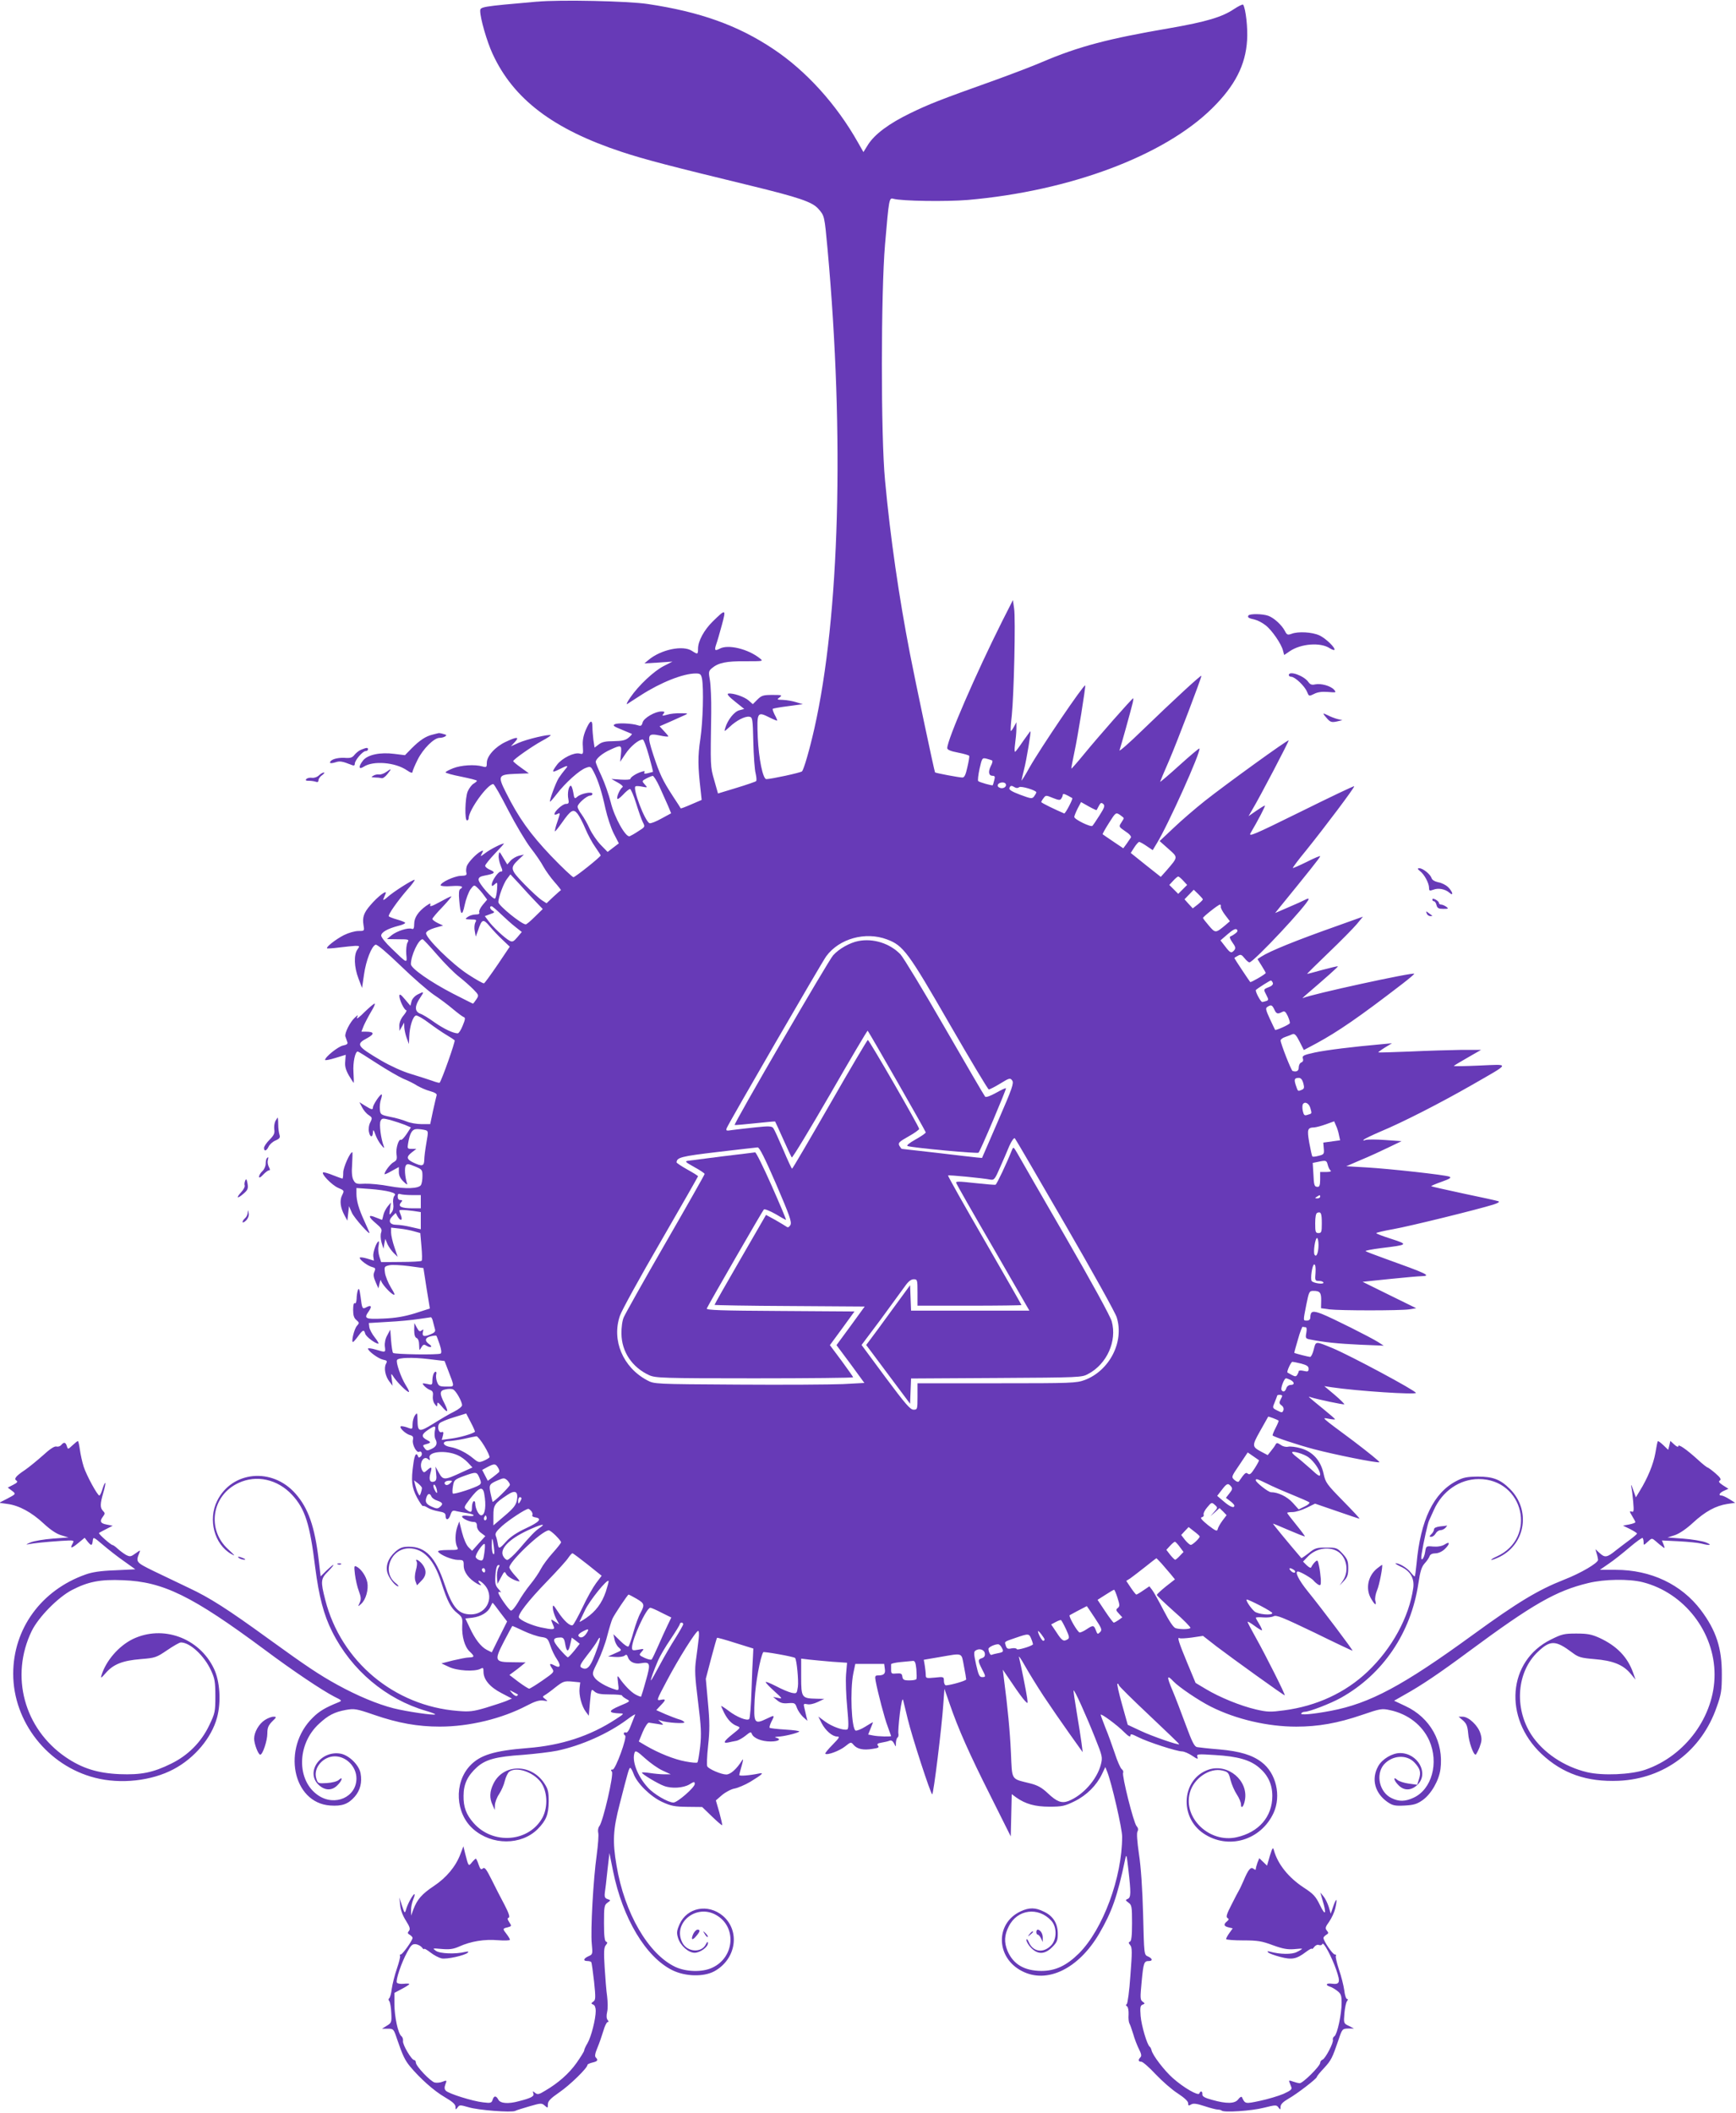
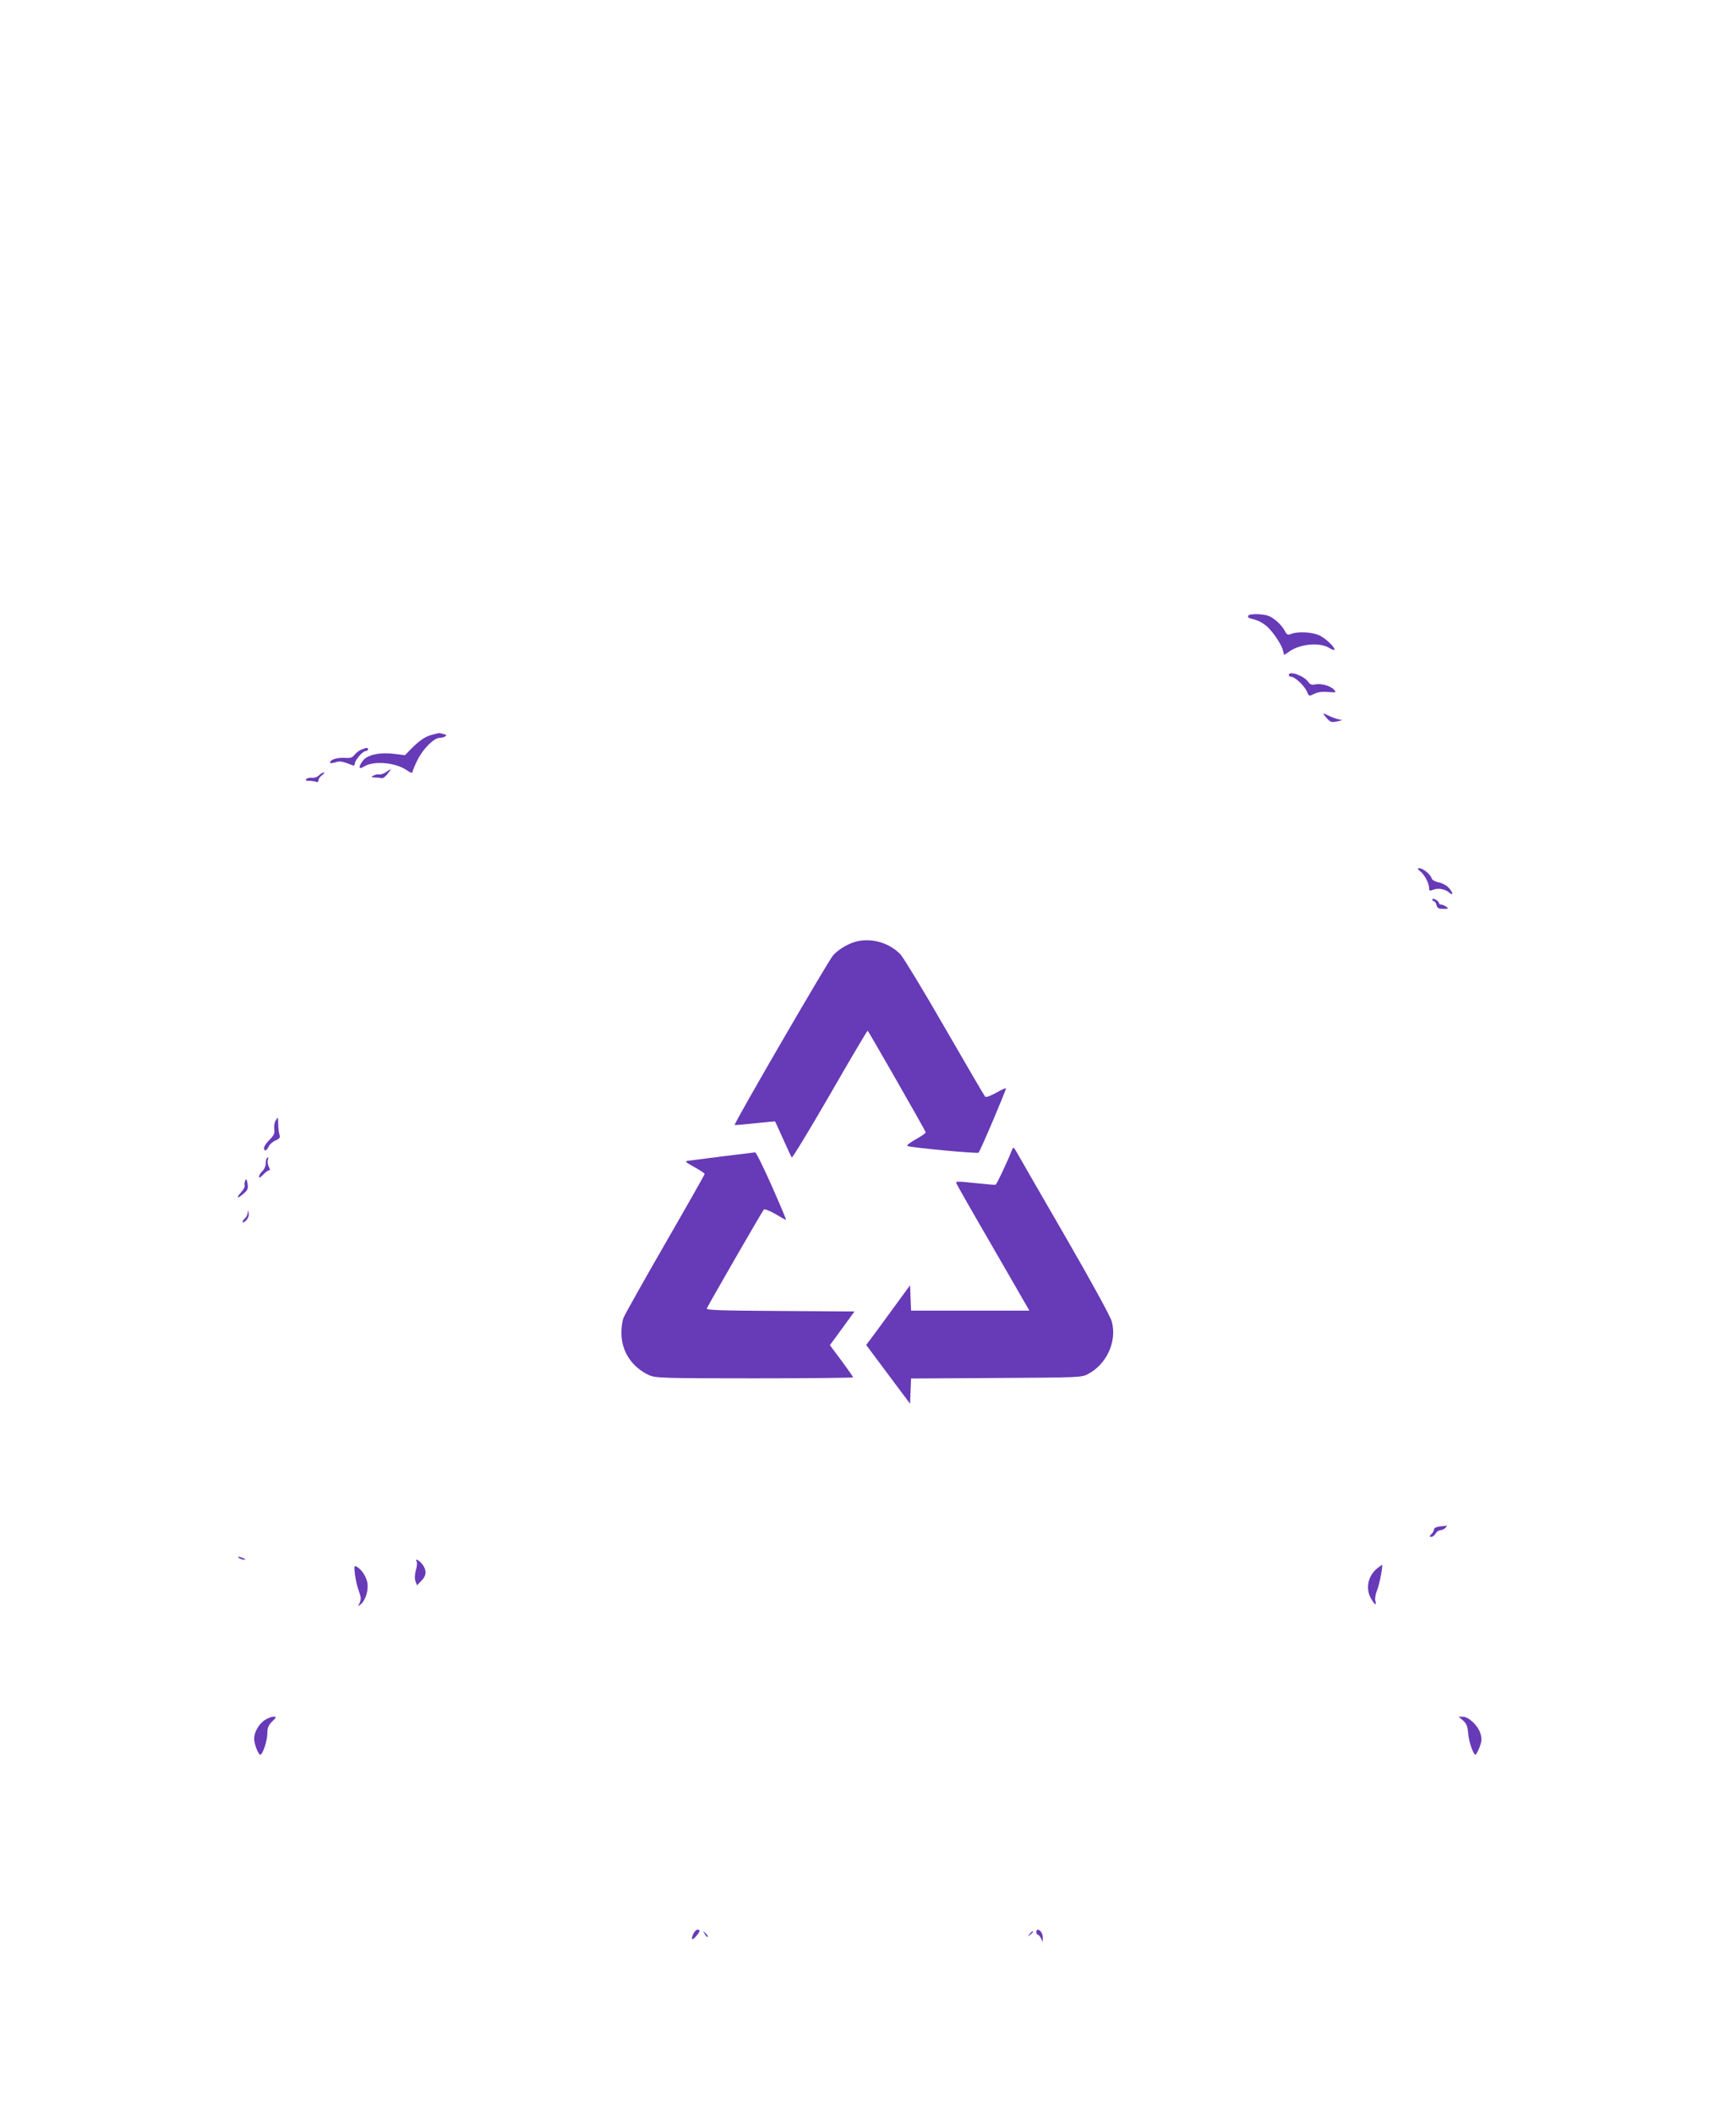
<svg xmlns="http://www.w3.org/2000/svg" version="1.0" width="1052pt" height="1280pt" viewBox="0 0 1052 1280" preserveAspectRatio="xMidYMid meet">
  <g transform="translate(0,1280) scale(0.1,-0.1)" fill="#673ab7" stroke="none">
-     <path d="M3254 12790 c-342 -30 -344 -31 -344 -57 0 -44 41 -186 75 -259 126 -274 367 -457 782 -594 139 -46 293 -86 779 -204 295 -72 376 -99 413 -141 38 -43 37 -42 56 -245 103 -1135 73 -2225 -80 -2903 -29 -129 -64 -249 -75 -260 -7 -8 -188 -47 -216 -47 -21 0 -46 123 -52 253 -6 152 -3 158 70 121 26 -13 48 -22 48 -19 0 3 -7 20 -16 36 -8 17 -14 33 -11 35 2 2 44 10 93 16 l89 12 -40 12 c-22 7 -58 13 -80 14 -37 1 -39 2 -21 15 18 14 14 15 -43 15 -55 0 -66 -3 -91 -28 l-28 -28 -26 23 c-27 23 -96 46 -123 41 -10 -2 4 -19 41 -48 l56 -45 -30 -8 c-31 -8 -71 -59 -85 -107 -7 -24 -7 -24 26 6 42 40 94 66 120 62 19 -3 21 -12 24 -153 2 -82 8 -168 14 -190 5 -22 7 -43 3 -47 -4 -4 -57 -22 -119 -41 l-112 -34 -23 81 c-24 84 -23 79 -18 411 1 77 -3 164 -8 194 -9 50 -8 56 12 73 39 33 88 43 202 42 110 0 111 0 88 18 -71 57 -193 86 -243 58 -29 -15 -33 -10 -21 26 6 16 21 68 34 116 27 100 25 101 -54 24 -54 -53 -90 -120 -90 -166 0 -35 -2 -36 -37 -13 -55 36 -188 8 -263 -55 l-25 -21 85 5 85 6 -53 -27 c-59 -30 -153 -118 -202 -190 -18 -26 -27 -44 -19 -40 8 5 44 29 82 53 121 78 257 132 333 132 27 0 32 -4 38 -31 11 -59 6 -258 -10 -366 -16 -104 -15 -168 2 -313 l6 -56 -63 -27 c-34 -15 -63 -26 -64 -24 0 1 -21 34 -47 73 -63 97 -80 133 -119 251 -40 123 -36 133 41 117 27 -6 50 -8 50 -5 0 3 -12 17 -27 33 l-26 28 64 28 c35 16 75 34 89 40 22 10 20 11 -25 11 -28 1 -65 -3 -83 -9 -29 -8 -32 -7 -22 5 10 12 8 15 -11 15 -40 0 -108 -40 -115 -67 -5 -20 -11 -23 -28 -17 -36 12 -124 16 -141 6 -14 -7 -5 -13 42 -32 32 -13 60 -25 62 -26 2 -2 -7 -12 -20 -23 -19 -16 -39 -20 -90 -21 -50 0 -72 -5 -91 -20 l-25 -19 -7 46 c-3 25 -6 61 -6 79 0 48 -14 42 -40 -17 -15 -36 -21 -66 -18 -101 3 -47 2 -49 -20 -43 -33 8 -105 -27 -136 -67 -35 -47 -33 -52 14 -28 51 26 58 25 34 -2 -11 -13 -28 -36 -38 -51 -19 -30 -58 -138 -53 -143 2 -2 20 19 41 46 51 67 138 145 176 158 29 11 31 9 49 -26 27 -53 48 -120 70 -221 11 -49 33 -116 50 -150 l31 -60 -34 -26 -34 -26 -42 43 c-23 24 -53 68 -67 98 -13 30 -36 69 -49 87 -13 17 -24 38 -24 46 0 18 56 67 76 67 8 0 14 5 14 11 0 16 -70 2 -92 -18 -16 -14 -18 -12 -24 26 -4 22 -10 41 -15 41 -13 0 -22 -47 -15 -80 5 -25 2 -30 -15 -30 -19 0 -69 -44 -69 -62 0 -5 8 -4 18 1 18 9 18 8 0 -46 -11 -30 -17 -57 -15 -59 2 -2 21 22 43 53 53 76 69 85 94 53 11 -14 32 -54 47 -90 15 -36 42 -86 60 -111 18 -26 33 -49 33 -51 0 -9 -153 -131 -165 -132 -6 0 -68 58 -137 130 -126 133 -195 229 -272 383 -51 101 -47 109 57 113 l82 3 -47 34 c-27 19 -48 37 -48 40 0 10 113 89 173 122 32 17 56 33 54 35 -8 8 -145 -24 -194 -46 l-47 -21 24 26 c30 32 12 33 -55 1 -63 -29 -115 -86 -115 -127 0 -27 -2 -29 -27 -22 -46 13 -128 8 -177 -11 -25 -10 -46 -21 -46 -25 0 -4 43 -16 95 -26 52 -11 95 -21 95 -25 0 -3 -9 -11 -21 -18 -11 -7 -27 -28 -35 -47 -16 -39 -19 -175 -4 -175 6 0 10 6 10 13 0 49 114 207 149 207 6 0 46 -71 91 -159 45 -87 106 -189 135 -227 30 -38 65 -89 78 -114 14 -25 44 -67 67 -93 23 -26 41 -49 39 -50 -3 -1 -23 -19 -46 -40 l-41 -39 -28 18 c-16 10 -64 54 -107 98 -86 89 -88 98 -33 150 l31 29 -30 -7 c-16 -4 -39 -17 -51 -30 l-20 -23 -25 41 c-23 40 -24 40 -27 15 -2 -15 4 -43 12 -63 13 -31 13 -36 0 -36 -15 0 -54 -56 -54 -79 0 -11 3 -11 18 2 16 15 17 13 14 -31 -2 -26 -7 -51 -12 -55 -10 -11 -100 91 -100 114 0 13 10 20 38 25 60 11 68 19 33 34 -17 7 -31 18 -31 25 0 7 27 40 59 74 32 33 57 61 55 61 -15 0 -83 -35 -112 -57 -32 -24 -33 -24 -22 -4 10 20 10 22 -7 13 -28 -15 -74 -64 -84 -88 -4 -12 -6 -30 -3 -40 4 -16 -1 -19 -35 -20 -40 -2 -121 -40 -121 -57 0 -5 29 -8 65 -5 61 4 79 -2 54 -18 -8 -4 -10 -29 -6 -69 7 -91 18 -100 33 -27 7 34 23 76 34 93 22 29 23 30 42 12 11 -10 29 -30 40 -46 l20 -27 -27 -32 c-14 -17 -24 -37 -21 -44 4 -10 -3 -14 -22 -14 -16 0 -37 -7 -48 -15 -18 -13 -17 -14 19 -15 34 0 37 -2 27 -19 -5 -11 -7 -34 -3 -52 l6 -33 14 38 c23 69 31 72 71 24 20 -24 55 -61 79 -83 l42 -40 -74 -110 c-41 -60 -78 -111 -82 -112 -5 -2 -49 23 -98 55 -98 64 -258 222 -253 250 2 10 23 22 53 31 l50 14 -32 15 c-18 9 -33 20 -33 25 0 5 28 38 62 73 33 35 57 64 53 64 -5 0 -37 -16 -71 -35 -46 -25 -61 -30 -57 -18 5 13 0 12 -25 -5 -48 -35 -72 -71 -72 -109 0 -26 -4 -34 -14 -30 -22 9 -90 -13 -122 -38 l-29 -24 68 -1 c66 0 67 -1 56 -21 -6 -12 -9 -44 -7 -70 6 -58 7 -58 -89 35 -35 33 -63 68 -63 78 0 20 38 42 103 59 26 6 45 15 42 19 -2 4 -25 13 -50 20 -25 7 -47 16 -49 19 -6 9 54 94 113 162 29 32 48 59 43 59 -14 0 -129 -73 -163 -104 -19 -17 -30 -22 -26 -13 4 10 10 25 14 34 10 26 -48 -18 -92 -70 -41 -47 -50 -74 -42 -123 6 -34 5 -34 -32 -34 -20 0 -59 -11 -87 -25 -49 -25 -110 -73 -102 -80 2 -2 35 0 73 5 39 5 83 9 98 10 27 0 28 -1 13 -22 -23 -32 -20 -107 6 -175 l22 -58 12 82 c12 85 46 171 70 180 9 3 67 -46 149 -125 74 -72 165 -151 202 -177 38 -25 91 -65 119 -89 29 -24 58 -46 65 -48 10 -3 8 -15 -7 -51 -10 -26 -24 -47 -30 -47 -27 0 -84 27 -140 66 -33 24 -72 48 -87 53 -35 13 -35 46 -2 95 27 40 26 42 -15 21 -17 -9 -33 -27 -36 -41 l-7 -27 -33 39 c-25 30 -33 35 -34 21 0 -25 30 -87 42 -87 5 0 -2 -14 -16 -31 -16 -19 -26 -42 -26 -62 l1 -32 14 25 14 25 1 -30 c1 -16 8 -46 15 -65 l13 -35 2 45 c2 61 22 124 41 128 9 1 44 -19 78 -45 35 -26 83 -59 107 -73 24 -14 46 -29 49 -32 6 -5 -79 -245 -91 -257 -2 -2 -23 3 -46 12 -24 8 -81 27 -128 41 -51 15 -123 48 -180 81 -149 88 -155 99 -85 136 46 25 44 39 -8 39 l-27 0 15 38 c9 20 29 58 45 85 16 26 25 47 20 47 -5 0 -33 -24 -62 -52 -28 -29 -49 -44 -45 -34 8 20 8 20 -14 0 -28 -26 -62 -93 -56 -113 3 -9 8 -23 11 -32 6 -12 -1 -18 -26 -23 -29 -6 -108 -69 -108 -87 0 -4 28 1 63 12 34 10 62 19 62 19 0 0 -1 -18 -3 -40 -3 -30 3 -51 22 -85 15 -25 28 -45 29 -45 2 0 1 29 -1 65 -4 58 10 125 26 125 3 0 55 -32 116 -72 60 -39 133 -81 160 -93 28 -11 66 -30 84 -42 19 -11 54 -27 78 -33 29 -8 43 -17 40 -25 -2 -7 -12 -49 -22 -94 l-17 -81 -52 0 c-29 0 -70 7 -91 16 -21 9 -66 22 -99 28 -57 12 -60 14 -63 45 -2 18 1 46 7 62 5 16 7 29 3 29 -10 0 -52 -64 -52 -78 0 -17 -8 -15 -47 9 l-35 22 16 -31 c9 -18 27 -39 40 -47 22 -15 23 -18 10 -44 -9 -17 -12 -41 -8 -59 7 -35 24 -34 24 1 1 16 5 12 14 -14 7 -21 23 -50 36 -65 16 -20 21 -23 16 -9 -18 46 -29 135 -20 154 8 17 12 18 59 6 28 -8 67 -21 88 -29 l37 -16 -26 -40 c-15 -22 -30 -38 -34 -35 -14 8 -33 -54 -27 -89 4 -28 1 -36 -17 -46 -20 -10 -56 -58 -56 -73 0 -3 20 5 43 19 l44 24 0 -31 c0 -20 9 -39 28 -57 21 -20 26 -22 21 -9 -12 37 -16 92 -7 106 7 12 16 11 55 -5 44 -18 46 -21 46 -59 0 -22 -4 -46 -9 -54 -14 -22 -93 -25 -191 -7 -51 10 -117 16 -148 15 -51 -3 -58 -1 -70 22 -9 16 -12 48 -8 97 2 39 3 72 1 72 -14 0 -55 -93 -55 -123 0 -21 -2 -37 -5 -37 -2 0 -28 9 -56 20 -28 12 -56 19 -60 18 -17 -6 51 -77 90 -94 38 -16 38 -17 24 -45 -16 -32 -11 -75 16 -124 l16 -30 5 44 5 44 17 -39 c14 -33 119 -149 106 -119 -2 6 -16 36 -30 68 -33 71 -48 122 -48 166 l0 34 83 -6 c45 -3 99 -11 120 -17 32 -9 36 -14 26 -26 -6 -8 -9 -28 -6 -47 3 -21 0 -40 -10 -52 -14 -19 -15 -17 -10 20 l6 40 -20 -24 c-11 -14 -23 -37 -26 -53 -3 -15 -7 -28 -8 -28 -1 0 -19 7 -39 15 -47 20 -46 4 3 -37 32 -27 37 -36 31 -54 -5 -13 -4 -38 2 -61 l12 -38 5 30 6 30 13 -32 c8 -17 25 -41 38 -54 l24 -23 -20 59 c-11 32 -20 72 -20 88 l0 30 53 -6 c28 -3 68 -11 88 -17 l36 -10 7 -81 c4 -44 5 -84 1 -87 -4 -4 -60 -7 -126 -7 l-119 -1 -11 34 c-6 19 -9 47 -5 63 3 16 3 29 1 29 -12 0 -36 -66 -33 -90 l4 -27 -43 13 c-24 7 -43 9 -43 4 0 -13 50 -50 76 -56 19 -5 21 -9 13 -28 -8 -17 -6 -32 7 -62 l17 -39 7 30 c4 17 8 25 9 18 1 -16 49 -71 72 -84 15 -8 13 1 -12 41 -17 28 -33 68 -36 89 -5 37 -4 39 26 46 17 4 71 1 119 -5 l88 -12 19 -123 20 -122 -90 -29 c-66 -20 -118 -29 -192 -32 -112 -5 -120 0 -87 46 19 28 13 38 -15 23 -25 -14 -27 -10 -36 64 -6 44 -10 55 -16 40 -4 -11 -8 -35 -8 -53 -1 -19 -5 -31 -11 -27 -6 4 -10 -12 -10 -40 0 -33 5 -50 20 -62 18 -16 18 -18 3 -35 -16 -17 -36 -98 -24 -98 3 0 17 16 31 35 29 40 36 42 43 16 4 -18 61 -61 80 -61 4 0 -5 17 -22 38 -16 20 -31 48 -33 62 l-3 25 115 7 c63 3 147 11 185 17 39 6 73 10 76 11 4 0 10 -12 13 -27 4 -16 9 -36 12 -46 4 -13 -3 -21 -28 -31 -38 -16 -52 -12 -45 16 4 15 3 17 -8 8 -11 -9 -17 -5 -29 17 l-15 28 -1 -43 c0 -29 5 -44 15 -48 9 -4 15 -20 15 -43 1 -34 1 -35 13 -14 9 16 16 20 27 13 26 -17 47 -12 22 6 -31 21 -27 41 9 49 17 4 32 5 33 3 2 -1 11 -25 20 -52 11 -33 13 -52 6 -56 -15 -9 -278 -5 -288 4 -4 4 -9 38 -12 74 l-5 67 -18 -34 c-12 -20 -17 -47 -15 -67 5 -39 6 -38 -55 -20 -26 8 -47 10 -47 6 0 -15 63 -61 91 -67 25 -5 27 -8 18 -25 -14 -26 -4 -76 21 -108 l19 -25 -5 40 c-5 34 -4 37 7 20 16 -28 71 -85 91 -96 12 -7 8 6 -14 41 -29 47 -60 137 -52 151 8 15 95 17 188 6 l100 -12 23 -60 c39 -102 40 -95 -12 -95 -40 0 -47 3 -56 27 -6 15 -8 35 -6 45 3 10 2 18 -3 18 -11 0 -20 -26 -20 -57 0 -23 -3 -24 -32 -17 -30 6 -32 5 -18 -11 8 -9 24 -21 35 -25 17 -6 21 -15 18 -37 -2 -16 2 -37 11 -48 14 -19 15 -19 16 -2 0 15 5 12 26 -12 37 -45 45 -38 18 16 -32 62 -31 79 6 86 16 4 37 4 45 0 17 -6 55 -73 55 -96 0 -8 -21 -25 -47 -38 -27 -13 -83 -46 -126 -73 -89 -55 -96 -53 -97 24 -1 42 -2 44 -15 26 -8 -11 -15 -35 -15 -53 0 -31 -1 -32 -26 -23 -14 6 -33 10 -41 10 -23 0 21 -46 52 -54 18 -5 21 -11 17 -31 -5 -27 23 -79 38 -70 14 9 23 -16 10 -28 -10 -9 -14 -9 -17 1 -10 26 -21 9 -28 -45 -15 -104 -10 -144 22 -205 17 -31 33 -54 36 -52 3 3 16 -1 29 -10 12 -8 42 -18 66 -22 31 -5 42 -11 42 -25 0 -31 18 -30 29 2 10 28 14 31 38 24 16 -3 45 -9 66 -12 20 -3 37 -9 37 -13 0 -5 -16 -6 -35 -3 -20 3 -35 1 -35 -4 0 -12 44 -33 70 -33 14 0 20 -7 20 -24 0 -15 10 -32 26 -43 l25 -19 -40 -44 -40 -45 -22 22 c-13 13 -29 50 -39 89 l-17 67 -12 -33 c-14 -41 -14 -95 -1 -121 10 -18 7 -19 -55 -19 -42 0 -64 -4 -60 -10 12 -20 85 -50 120 -50 33 0 35 -2 35 -34 0 -40 31 -81 81 -110 19 -10 28 -13 22 -5 -26 27 -12 32 16 5 74 -71 26 -186 -76 -186 -75 0 -111 41 -159 183 -55 164 -115 227 -216 227 -38 0 -54 -6 -82 -30 -44 -39 -62 -89 -47 -132 12 -34 48 -78 64 -78 5 0 -2 9 -16 20 -85 67 -29 210 82 210 86 0 152 -69 195 -206 37 -115 58 -156 98 -187 29 -23 32 -30 29 -75 -3 -66 15 -129 45 -157 31 -29 30 -35 -3 -36 -16 0 -59 -9 -98 -18 l-70 -18 45 -21 c49 -24 156 -30 191 -12 17 9 19 7 19 -18 0 -47 39 -93 109 -129 l63 -33 -35 -15 c-20 -8 -75 -26 -124 -41 -75 -22 -99 -25 -168 -19 -386 30 -709 300 -804 673 -29 113 -28 128 18 173 21 22 35 39 31 39 -3 0 -22 -16 -42 -35 l-35 -35 -12 102 c-24 200 -63 312 -140 399 -141 161 -385 138 -475 -43 -57 -114 -17 -264 85 -322 28 -16 24 -11 -18 28 -132 120 -100 327 62 402 109 51 237 23 325 -72 79 -85 108 -177 140 -439 23 -178 52 -289 103 -390 117 -234 326 -409 570 -480 32 -9 57 -19 54 -21 -7 -7 -172 17 -252 37 -98 25 -220 76 -340 142 -111 61 -190 114 -418 279 -248 180 -356 249 -482 308 -61 29 -157 75 -213 102 -110 54 -110 55 -87 112 7 17 5 16 -23 -4 -29 -21 -34 -22 -58 -10 -14 8 -37 25 -50 37 -14 13 -28 23 -32 23 -11 1 -87 68 -82 73 3 3 23 13 44 24 l39 20 -36 7 c-39 7 -45 20 -22 50 12 16 12 20 -1 33 -18 19 -18 42 2 110 9 30 14 56 12 59 -3 2 -10 -14 -17 -36 -6 -22 -15 -40 -19 -40 -12 1 -78 122 -95 175 -9 28 -19 74 -23 103 -4 28 -9 52 -12 52 -3 0 -18 -12 -33 -26 -27 -25 -27 -26 -34 -5 -7 24 -18 27 -34 7 -7 -8 -20 -12 -29 -9 -12 3 -41 -16 -82 -54 -36 -32 -84 -71 -107 -87 -57 -38 -71 -55 -53 -66 9 -6 4 -13 -20 -25 l-33 -17 24 -18 c27 -21 28 -20 -31 -51 l-45 -23 50 -7 c70 -9 146 -50 220 -119 41 -38 78 -63 107 -71 l43 -13 -95 -7 c-52 -4 -113 -14 -135 -23 -27 -11 -31 -15 -12 -11 37 7 95 13 195 20 82 5 83 5 72 -16 -18 -32 -7 -31 34 3 l39 32 17 -22 c23 -28 28 -28 32 3 3 26 4 25 63 -25 33 -28 90 -73 128 -99 l67 -48 -122 -6 c-88 -3 -140 -11 -181 -26 -267 -95 -437 -328 -437 -601 0 -291 209 -557 496 -630 155 -40 343 -19 476 52 127 67 230 190 263 312 26 95 18 222 -19 298 -89 186 -310 266 -492 178 -85 -42 -162 -131 -189 -219 -6 -20 -2 -18 26 14 46 53 102 75 212 84 88 7 95 10 160 54 38 26 75 47 83 47 55 0 141 -79 183 -170 22 -48 26 -68 26 -155 0 -95 -2 -104 -38 -179 -48 -100 -127 -180 -229 -230 -111 -55 -183 -69 -313 -64 -134 6 -227 35 -327 103 -252 173 -338 491 -206 764 41 84 159 204 243 248 98 51 172 66 310 60 244 -9 419 -95 856 -419 174 -130 349 -247 424 -286 49 -24 49 -25 25 -35 -77 -31 -115 -53 -154 -92 -189 -184 -124 -517 105 -533 71 -5 109 8 149 54 33 38 45 87 35 141 -9 50 -69 109 -120 119 -120 22 -215 -108 -136 -187 38 -37 82 -39 116 -4 29 28 35 57 8 32 -10 -9 -41 -17 -72 -19 -54 -3 -55 -3 -65 30 -18 62 42 132 113 132 70 0 131 -63 131 -134 0 -113 -130 -171 -231 -103 -133 89 -131 310 4 434 56 52 93 71 162 84 52 9 63 8 173 -30 145 -50 264 -71 397 -71 179 0 376 48 527 127 49 26 76 34 99 31 30 -5 31 -4 13 9 -17 13 -18 15 -2 24 9 5 38 26 65 48 45 35 53 38 99 34 l50 -5 -4 -35 c-5 -42 13 -110 38 -143 l18 -24 7 82 c8 82 8 82 27 65 16 -14 37 -18 94 -18 41 0 74 -3 74 -7 0 -4 12 -13 26 -21 25 -13 25 -14 -42 -42 -70 -30 -70 -42 1 -45 29 0 28 -2 -25 -36 -155 -101 -328 -158 -535 -174 -201 -16 -286 -42 -347 -107 -98 -104 -89 -289 20 -384 113 -99 290 -99 390 0 52 53 66 88 67 167 0 60 -4 76 -27 111 -79 120 -249 119 -308 -3 -23 -47 -25 -87 -5 -129 l13 -30 1 30 c1 17 12 47 26 67 13 20 29 56 34 79 6 24 18 49 27 56 44 32 143 -1 190 -62 41 -54 46 -150 12 -215 -81 -150 -300 -168 -418 -34 -45 51 -62 97 -61 165 0 70 24 121 80 172 53 48 115 65 281 76 74 6 167 17 206 25 147 31 310 104 423 188 29 22 52 36 50 31 -2 -4 -13 -32 -24 -61 -12 -34 -24 -51 -32 -48 -14 6 -18 -10 -5 -18 14 -9 -58 -206 -75 -206 -12 0 -13 -3 -5 -13 13 -15 -54 -303 -76 -330 -7 -8 -10 -26 -7 -39 4 -14 -1 -74 -9 -135 -21 -148 -38 -459 -30 -538 6 -62 6 -65 -20 -76 -31 -14 -34 -29 -7 -29 11 0 22 -3 24 -7 3 -5 10 -57 17 -118 10 -97 10 -111 -5 -121 -14 -10 -14 -12 0 -18 9 -3 15 -18 15 -38 0 -50 -28 -159 -50 -196 -11 -18 -20 -38 -20 -44 0 -6 -21 -39 -46 -75 -46 -65 -112 -123 -191 -169 -37 -23 -46 -24 -60 -13 -15 12 -16 12 -11 -3 7 -17 -12 -28 -87 -47 -65 -18 -113 -14 -125 9 -14 26 -27 25 -35 -1 -6 -19 -12 -21 -59 -15 -63 7 -206 52 -224 70 -9 9 -10 20 -3 39 10 25 9 26 -17 16 -14 -6 -36 -8 -48 -5 -26 7 -114 99 -114 121 0 8 -5 15 -10 15 -16 0 -71 93 -68 115 2 11 -3 25 -10 30 -20 16 -42 119 -42 196 l0 66 45 24 c25 13 45 26 45 29 0 4 -15 4 -34 2 -18 -2 -37 1 -41 7 -8 15 27 121 63 186 23 42 31 49 52 47 13 -2 30 -11 37 -20 7 -10 13 -13 13 -9 0 5 17 -5 38 -21 20 -16 51 -32 67 -36 32 -7 143 18 160 35 7 7 1 8 -17 4 -57 -14 -152 -11 -177 7 -22 16 -21 16 36 11 47 -4 70 -1 106 15 71 32 154 45 235 38 39 -3 72 -2 72 3 0 4 -9 20 -20 34 -25 32 -25 34 6 41 25 7 25 8 10 31 -12 18 -12 25 -3 28 8 3 0 28 -26 78 -22 41 -57 109 -78 152 -32 64 -42 77 -53 68 -11 -10 -16 -5 -26 24 -6 19 -14 35 -17 35 -2 0 -13 -10 -23 -22 -21 -26 -21 -26 -41 52 l-11 45 -18 -47 c-28 -75 -85 -143 -160 -193 -74 -49 -102 -82 -125 -142 l-14 -38 0 33 c-1 18 6 48 14 68 8 19 10 32 5 29 -12 -8 -41 -61 -50 -95 -7 -23 -9 -21 -24 25 l-16 50 5 -47 c2 -28 16 -65 35 -94 24 -38 27 -50 18 -62 -10 -11 -8 -16 5 -23 9 -6 17 -14 17 -19 0 -15 -61 -100 -71 -100 -6 0 -8 -4 -5 -8 3 -5 -6 -40 -19 -78 -13 -38 -27 -93 -31 -122 -3 -29 -11 -55 -16 -58 -5 -4 -5 -10 1 -17 5 -7 11 -39 12 -72 3 -56 1 -60 -27 -77 l-29 -18 35 0 c34 0 36 -2 56 -63 34 -99 47 -127 79 -166 60 -72 145 -148 209 -185 48 -28 66 -44 66 -59 0 -19 1 -19 13 -4 11 16 15 16 67 1 59 -18 260 -33 282 -22 7 4 46 16 87 28 69 20 74 20 92 4 18 -16 19 -16 19 8 0 19 15 35 70 73 63 43 170 147 170 166 0 4 14 10 30 14 32 7 36 15 20 31 -7 7 -4 25 10 58 11 26 27 72 36 102 8 29 20 54 26 54 7 0 7 4 0 13 -7 8 -8 26 -3 48 5 20 4 62 0 95 -5 32 -11 112 -15 176 -6 94 -4 121 7 134 11 13 11 18 2 21 -9 3 -13 35 -13 113 0 99 2 110 21 123 21 15 21 15 1 22 -16 5 -20 13 -17 38 3 18 10 79 16 137 l12 104 22 -109 c58 -287 199 -522 360 -601 78 -38 187 -41 252 -7 134 72 161 245 53 337 -90 75 -217 50 -262 -51 -17 -39 -19 -52 -9 -84 14 -46 63 -89 100 -89 33 0 81 34 81 58 0 12 -4 10 -13 -7 -27 -54 -113 -47 -142 10 -61 118 83 237 204 168 127 -71 113 -258 -24 -320 -60 -28 -157 -25 -222 5 -164 77 -309 326 -357 615 -25 146 -21 217 19 371 52 203 57 220 64 220 4 0 13 -16 20 -35 20 -57 102 -138 173 -171 54 -25 76 -29 153 -30 l90 -1 59 -57 c32 -31 60 -55 62 -53 2 2 -6 36 -17 77 l-21 73 38 33 c22 18 56 36 76 39 20 4 63 22 95 41 72 44 86 57 53 50 -59 -12 -120 -17 -120 -9 0 4 7 31 15 58 9 33 10 43 2 31 -33 -53 -70 -86 -96 -86 -30 0 -105 32 -115 49 -4 6 -2 63 5 126 10 93 10 144 -1 260 l-13 145 32 122 c18 68 34 124 36 126 1 2 52 -12 111 -31 l109 -34 -2 -44 c-2 -24 -6 -118 -9 -209 -3 -91 -9 -169 -14 -174 -13 -13 -76 12 -125 50 -25 19 -45 31 -45 29 0 -3 9 -22 19 -43 22 -42 46 -67 79 -79 21 -8 19 -11 -28 -48 -54 -43 -62 -58 -27 -51 12 3 34 7 49 10 14 3 40 18 57 32 27 22 32 24 37 10 10 -26 59 -46 114 -46 48 0 68 14 33 23 -11 3 -7 5 10 6 35 1 119 21 130 31 5 4 -33 9 -83 12 -50 3 -93 8 -96 11 -3 3 2 19 10 36 22 42 21 43 -28 19 -75 -36 -80 -28 -73 115 5 102 34 257 52 288 4 5 185 -27 193 -35 10 -10 22 -138 17 -174 -6 -42 -7 -43 -38 -37 -18 4 -60 22 -94 40 -35 18 -63 29 -63 25 0 -5 24 -30 53 -56 49 -44 50 -47 22 -40 l-30 6 25 -21 c18 -15 35 -20 66 -17 39 3 43 1 53 -28 6 -17 23 -41 37 -55 l27 -24 -7 28 c-3 15 -9 38 -12 52 -6 23 -4 25 17 21 14 -4 41 2 64 13 l40 19 -47 1 c-90 2 -93 6 -93 133 l0 110 50 -6 c28 -3 90 -9 139 -13 l89 -6 -6 -71 c-3 -39 0 -129 7 -200 9 -98 9 -129 0 -133 -21 -8 -90 16 -133 47 l-42 31 20 -40 c24 -46 65 -81 94 -81 18 0 13 -8 -28 -50 -27 -27 -47 -52 -44 -54 11 -11 86 17 120 44 35 28 36 28 52 9 22 -25 58 -33 113 -24 36 5 43 9 35 19 -9 10 -4 15 21 19 18 3 40 8 49 12 10 4 19 -2 27 -17 11 -23 11 -23 11 4 1 15 5 29 10 32 5 3 7 14 5 24 -2 9 2 64 9 122 9 69 16 96 20 80 3 -14 16 -65 28 -115 25 -105 139 -455 148 -455 8 0 58 407 67 542 l7 97 32 -92 c52 -151 118 -300 248 -558 l122 -244 3 128 3 128 27 -20 c57 -40 114 -56 202 -56 76 0 93 4 152 33 73 36 133 96 166 165 l20 42 12 -30 c27 -68 90 -343 90 -391 0 -248 -116 -561 -261 -707 -76 -75 -143 -107 -229 -107 -103 1 -170 40 -205 122 -21 52 -19 96 8 148 51 103 178 120 257 35 35 -37 35 -112 1 -149 -47 -50 -110 -42 -136 17 -9 20 -14 25 -15 14 0 -10 13 -32 29 -48 41 -41 83 -39 127 5 29 29 34 41 34 81 0 62 -28 108 -84 134 -52 26 -89 26 -141 2 -155 -72 -151 -281 8 -362 152 -79 343 14 468 227 77 132 110 225 157 449 8 37 9 32 20 -63 16 -140 16 -168 -5 -176 -14 -6 -14 -8 5 -22 20 -14 22 -24 22 -124 0 -78 -4 -110 -13 -113 -9 -3 -9 -8 2 -21 12 -14 12 -42 1 -184 -6 -92 -17 -170 -22 -173 -7 -4 -6 -9 2 -14 6 -4 10 -25 9 -49 -2 -23 1 -47 5 -54 4 -6 14 -35 23 -64 8 -29 24 -70 35 -92 14 -27 17 -41 9 -49 -16 -16 -13 -27 5 -27 9 0 48 -34 87 -76 39 -41 99 -94 134 -116 40 -26 63 -48 63 -59 0 -16 3 -17 18 -8 13 8 32 6 81 -10 36 -12 72 -21 81 -21 9 0 20 -3 23 -6 13 -13 181 -2 255 17 72 18 78 18 89 2 12 -15 13 -15 13 4 0 15 15 30 48 49 53 30 172 122 172 132 0 4 19 28 43 53 44 48 50 60 88 171 22 67 24 68 58 69 l36 0 -31 16 c-32 15 -32 16 -27 77 3 33 10 67 16 73 6 9 6 13 0 13 -6 0 -14 24 -17 53 -4 28 -18 85 -32 125 -13 40 -22 78 -19 83 4 5 0 9 -7 9 -13 1 -68 82 -68 100 0 5 8 13 17 19 14 8 15 12 4 25 -12 14 -10 22 14 55 15 22 31 57 36 78 14 61 9 72 -10 19 l-17 -49 -12 41 c-7 22 -21 51 -32 64 l-19 23 14 -49 c25 -82 17 -96 -16 -28 -26 54 -40 69 -100 108 -91 60 -156 141 -179 224 -6 22 -9 18 -25 -33 l-17 -59 -24 23 -23 22 -11 -27 c-5 -15 -10 -32 -10 -38 0 -7 -5 -6 -14 1 -17 14 -32 -5 -61 -74 -10 -22 -21 -47 -26 -55 -5 -8 -26 -48 -46 -88 -29 -56 -35 -75 -25 -81 10 -6 10 -10 -3 -21 -22 -18 -19 -29 10 -36 l25 -6 -20 -28 c-11 -15 -20 -32 -20 -37 0 -4 46 -8 103 -8 88 0 113 -4 180 -29 60 -22 90 -27 128 -24 27 3 49 4 49 2 0 -2 -14 -11 -31 -19 -29 -16 -102 -15 -164 2 -14 4 -17 2 -10 -5 6 -6 39 -18 73 -27 72 -19 99 -13 157 31 19 14 35 23 35 18 0 -4 6 1 14 11 8 11 20 16 29 12 9 -3 17 -1 20 6 6 18 56 -75 84 -155 27 -78 23 -92 -29 -85 -32 4 -38 -9 -9 -18 11 -3 31 -15 45 -26 22 -17 26 -28 26 -72 0 -68 -26 -189 -43 -202 -8 -5 -12 -15 -10 -22 6 -16 -45 -113 -62 -120 -8 -3 -15 -12 -15 -20 0 -19 -104 -123 -124 -123 -8 0 -27 5 -41 10 -21 8 -26 7 -22 -2 3 -7 8 -21 12 -31 6 -14 -4 -22 -48 -42 -31 -13 -95 -32 -142 -42 -90 -19 -90 -19 -109 22 -3 6 -13 0 -22 -12 -20 -28 -71 -29 -159 -4 -45 12 -60 21 -59 34 2 19 -12 23 -18 5 -6 -17 -96 35 -161 93 -52 46 -123 139 -129 169 -2 8 -6 18 -11 21 -16 12 -50 127 -55 186 -4 52 -2 64 12 69 15 6 15 7 0 18 -15 11 -15 24 -6 119 11 118 15 127 43 127 26 0 24 15 -5 28 -23 10 -23 10 -29 254 -4 152 -13 289 -25 365 -11 76 -15 129 -9 138 6 11 4 22 -6 33 -18 21 -90 308 -81 323 3 6 -1 16 -9 22 -8 7 -27 50 -42 97 -16 47 -41 117 -57 155 -15 39 -28 73 -28 77 0 11 101 -63 142 -105 25 -25 38 -32 38 -22 0 13 8 11 48 -9 57 -29 233 -86 265 -86 12 0 40 -12 61 -26 33 -22 37 -23 32 -7 -6 17 0 18 107 11 138 -8 214 -30 268 -77 53 -45 79 -101 79 -171 0 -126 -82 -220 -216 -250 -164 -37 -325 116 -284 269 23 88 121 154 198 135 34 -8 38 -13 49 -58 7 -27 24 -66 38 -87 14 -21 25 -48 25 -59 0 -32 17 -15 24 25 22 118 -102 223 -219 185 -163 -54 -182 -286 -32 -387 150 -101 348 -42 425 125 47 104 15 241 -73 307 -56 43 -131 66 -255 77 -63 5 -124 12 -136 14 -16 3 -30 30 -69 136 -27 73 -63 168 -81 210 -35 82 -33 95 6 53 33 -35 154 -117 228 -154 151 -76 343 -121 517 -121 133 0 252 21 398 71 111 38 121 40 170 29 109 -23 196 -91 238 -184 60 -136 15 -297 -96 -347 -50 -23 -87 -24 -132 -2 -73 34 -98 141 -48 202 50 58 139 65 187 13 34 -37 40 -59 27 -99 l-11 -35 -52 7 c-28 4 -59 14 -69 23 -27 24 -21 -5 8 -33 34 -35 78 -33 116 4 69 69 0 191 -107 191 -47 0 -108 -36 -132 -79 -44 -78 -21 -165 58 -219 30 -20 44 -23 102 -20 55 3 75 9 109 33 52 37 99 119 108 188 21 163 -62 312 -213 382 l-68 32 63 36 c101 56 211 130 389 262 388 287 529 368 725 415 98 24 247 26 330 5 251 -64 435 -301 435 -560 0 -251 -176 -492 -420 -576 -88 -30 -258 -37 -352 -15 -140 33 -268 119 -339 228 -105 163 -87 382 41 502 75 71 107 70 207 -5 37 -28 52 -33 136 -40 111 -9 173 -34 218 -88 l30 -36 -15 43 c-34 94 -98 161 -204 210 -47 21 -72 26 -139 26 -74 0 -88 -3 -156 -37 -260 -129 -288 -473 -56 -692 128 -120 275 -171 468 -163 276 12 502 181 594 447 27 75 31 100 31 196 1 160 -34 267 -127 391 -118 156 -303 244 -516 244 l-96 0 55 38 c30 20 86 65 126 99 40 34 75 59 78 56 3 -4 6 -15 6 -26 0 -20 1 -19 25 3 25 23 25 23 48 4 12 -11 30 -26 40 -33 16 -13 17 -12 8 12 l-10 25 102 -5 c56 -3 118 -9 137 -14 54 -14 69 -9 25 8 -22 8 -83 18 -135 22 l-95 7 44 14 c27 9 69 37 110 75 75 69 138 103 208 114 l48 7 -35 22 c-19 12 -41 22 -47 22 -22 0 -14 16 14 29 l27 12 -33 21 c-24 16 -29 23 -19 29 10 7 3 18 -27 44 -22 19 -43 34 -47 35 -4 0 -31 21 -60 48 -72 65 -118 96 -118 81 0 -7 -10 -3 -24 10 l-24 22 -6 -27 -7 -27 -29 28 c-17 16 -32 27 -34 24 -2 -2 -9 -35 -15 -73 -12 -66 -46 -150 -95 -229 l-23 -38 -17 48 c-9 26 -14 35 -11 18 4 -16 9 -59 12 -94 5 -56 3 -63 -10 -58 -13 5 -13 0 3 -26 11 -18 20 -35 20 -38 0 -4 -17 -10 -37 -14 l-38 -7 43 -21 c23 -12 42 -24 42 -27 0 -3 -18 -19 -41 -36 -22 -16 -61 -46 -87 -66 -54 -44 -67 -46 -100 -15 l-24 22 7 -25 c5 -14 8 -31 9 -39 1 -19 -104 -81 -207 -121 -157 -62 -280 -136 -551 -333 -426 -310 -625 -416 -861 -461 -111 -21 -187 -27 -180 -16 4 6 13 10 21 10 28 0 157 50 220 85 255 143 424 393 469 692 11 75 20 102 38 122 13 14 27 34 30 44 4 11 17 17 35 17 17 0 40 10 56 25 33 31 34 51 1 29 -16 -10 -40 -15 -69 -13 -44 4 -44 4 -50 -33 -3 -20 -11 -40 -17 -43 -7 -5 -8 6 -4 32 11 70 37 187 45 202 4 9 17 37 29 64 51 114 156 187 272 187 273 0 356 -357 109 -469 -25 -11 -39 -21 -32 -21 7 0 30 9 52 20 156 80 186 284 60 410 -58 58 -103 75 -195 75 -67 -1 -88 -5 -130 -27 -138 -72 -217 -236 -241 -501 -4 -42 -9 -77 -11 -77 -3 0 -14 11 -25 25 -21 27 -68 55 -90 55 -7 0 6 -9 29 -20 59 -26 85 -71 77 -130 -25 -176 -129 -367 -277 -507 -134 -127 -308 -208 -505 -234 -82 -11 -101 -11 -170 5 -95 22 -222 74 -305 124 l-62 37 -52 125 c-51 123 -61 156 -45 146 5 -3 38 -1 75 4 l67 10 82 -64 c99 -75 406 -296 413 -296 7 0 -116 244 -176 351 -27 48 -49 90 -49 94 0 4 19 -7 42 -24 23 -17 43 -29 45 -27 2 2 -5 19 -16 37 -12 19 -21 36 -21 39 0 3 20 4 44 2 24 -2 53 1 64 7 17 9 57 -8 247 -99 124 -61 228 -110 231 -110 6 0 -186 255 -272 361 -54 67 -80 119 -59 119 14 0 83 -40 95 -55 7 -9 21 -20 29 -25 14 -7 16 -2 15 33 -2 23 -6 60 -11 81 -8 37 -9 38 -25 23 -9 -9 -18 -22 -21 -29 -3 -9 -11 -6 -28 9 l-23 23 25 26 c47 52 123 68 179 39 59 -30 78 -119 39 -178 l-21 -32 26 28 c21 22 26 38 26 78 0 42 -5 55 -34 87 -33 35 -37 37 -99 37 -59 0 -69 -3 -107 -34 -23 -18 -43 -31 -44 -30 -84 98 -175 209 -172 209 3 0 46 -18 97 -40 51 -22 94 -39 96 -37 1 2 -22 33 -52 70 -30 37 -55 69 -55 72 0 3 15 5 33 5 18 0 56 12 85 26 l51 25 131 -45 c72 -25 134 -46 138 -46 4 0 -41 48 -99 107 -99 101 -107 112 -118 164 -17 80 -65 134 -137 155 -31 9 -65 13 -78 10 -13 -3 -32 1 -45 11 -21 14 -25 14 -32 1 -4 -8 -17 -26 -28 -39 l-19 -24 -36 19 c-60 32 -61 36 -10 127 26 46 48 85 49 87 2 2 51 -16 63 -24 2 -1 -6 -21 -18 -44 -12 -23 -20 -44 -18 -46 11 -10 151 -57 250 -83 125 -33 383 -85 397 -79 5 1 -66 59 -157 128 -206 153 -194 143 -149 135 20 -4 37 -5 37 -3 0 3 -30 29 -67 59 -105 86 -101 82 -78 74 37 -12 198 -46 201 -42 2 2 -24 28 -58 57 l-63 53 45 -7 c155 -23 510 -46 510 -34 0 13 -397 226 -505 271 -105 43 -101 44 -114 -8 -6 -25 -16 -45 -22 -45 -9 0 -83 19 -96 24 -1 1 9 37 22 81 12 44 26 79 29 78 3 -2 11 -3 17 -3 7 0 9 -12 5 -34 -6 -32 -4 -35 21 -40 83 -17 172 -26 302 -32 l146 -6 -34 22 c-48 30 -277 145 -340 170 -57 22 -70 18 -71 -22 0 -11 -8 -18 -20 -18 -24 0 -24 -5 -4 97 16 79 18 83 43 83 40 0 48 -11 47 -60 l-1 -45 50 -7 c66 -8 428 -8 484 0 l43 7 -163 80 -162 80 164 17 c90 9 176 17 192 17 63 2 40 13 -230 110 -56 20 -105 39 -108 42 -3 3 39 11 93 18 166 20 168 22 63 56 -50 16 -91 31 -91 35 0 3 46 14 103 24 97 17 511 119 607 149 28 9 39 16 30 20 -8 3 -102 24 -209 46 -107 23 -196 43 -198 45 -2 2 26 14 63 27 50 18 61 25 47 31 -27 11 -365 48 -503 56 l-122 7 88 38 c49 20 125 55 168 76 l79 38 -100 7 c-55 4 -108 4 -119 0 -12 -5 -16 -4 -9 3 6 5 51 27 100 48 137 57 365 174 552 281 240 138 236 127 48 119 -88 -4 -158 -5 -155 -2 3 3 41 26 85 51 l80 46 -120 0 c-66 -1 -205 -5 -310 -10 -104 -4 -191 -7 -193 -5 -1 1 16 14 40 29 l43 26 -65 -6 c-171 -15 -332 -35 -403 -50 -67 -15 -77 -19 -72 -36 4 -11 1 -20 -9 -24 -9 -3 -16 -17 -16 -30 0 -22 -13 -29 -37 -22 -9 3 -72 165 -73 185 0 6 12 16 28 21 15 5 35 13 44 17 13 5 23 -5 43 -45 l26 -51 77 41 c129 70 259 159 520 360 39 30 71 57 72 61 0 12 -629 -125 -674 -147 -6 -3 0 4 14 16 134 115 200 174 197 176 -2 2 -43 -8 -92 -21 -50 -14 -92 -25 -94 -25 -3 0 56 58 130 129 74 71 151 149 171 173 l37 45 -162 -58 c-246 -87 -401 -150 -454 -184 l-23 -15 25 -40 c14 -22 25 -42 25 -44 0 -7 -90 -59 -94 -55 -7 8 -96 142 -96 145 0 2 9 8 21 14 17 10 23 7 40 -14 11 -14 25 -26 30 -26 25 0 359 357 359 384 0 4 -9 2 -20 -4 -11 -6 -57 -27 -102 -46 l-81 -35 24 30 c176 216 249 307 249 314 0 4 -36 -11 -81 -34 -45 -22 -83 -39 -85 -37 -1 2 33 49 78 103 113 140 299 387 294 392 -2 3 -148 -67 -324 -154 -292 -144 -319 -155 -303 -128 45 76 91 165 86 165 -4 0 -27 -14 -53 -32 l-46 -32 23 40 c44 73 223 415 220 419 -6 5 -383 -268 -507 -366 -58 -46 -144 -120 -190 -164 l-85 -80 53 -47 c60 -53 60 -48 -12 -132 l-34 -38 -91 72 -91 73 21 33 c12 19 26 34 30 34 4 0 25 -11 45 -25 l37 -25 23 38 c68 109 273 565 260 578 -2 2 -57 -44 -121 -102 -64 -58 -117 -103 -117 -100 0 2 24 60 54 128 47 109 196 499 196 514 0 9 -176 -154 -354 -326 -82 -80 -146 -136 -142 -125 7 20 67 234 80 288 3 15 5 27 3 27 -7 0 -217 -239 -297 -337 -41 -50 -76 -90 -78 -89 -1 2 7 45 18 97 21 96 70 402 66 407 -8 8 -270 -378 -338 -498 -26 -47 -48 -82 -48 -78 0 3 7 33 15 65 16 62 44 233 39 233 -2 0 -21 -27 -44 -59 -22 -33 -44 -62 -48 -65 -5 -3 -5 18 -1 47 4 29 8 70 8 92 l0 40 -15 -28 c-9 -16 -17 -27 -19 -25 -2 2 0 44 6 93 13 125 24 589 14 650 l-7 50 -66 -130 c-158 -315 -332 -716 -332 -767 0 -10 22 -19 65 -27 36 -7 67 -16 68 -20 2 -3 -3 -34 -11 -68 -10 -46 -18 -63 -30 -63 -21 0 -162 27 -166 31 -4 5 -118 544 -152 719 -66 340 -119 703 -151 1050 -26 270 -25 1138 0 1430 24 281 25 283 51 276 50 -14 319 -18 451 -7 619 54 1190 268 1481 556 137 135 202 261 211 412 5 71 -8 191 -24 215 -2 4 -27 -8 -56 -27 -71 -48 -169 -77 -387 -115 -375 -64 -553 -111 -774 -205 -55 -24 -184 -73 -286 -110 -340 -121 -404 -147 -515 -201 -128 -62 -215 -127 -255 -190 l-28 -45 -33 58 c-130 231 -315 435 -514 567 -214 143 -444 225 -760 272 -117 18 -535 27 -671 14z m678 -4567 c15 -53 26 -98 25 -99 -1 0 -15 -4 -30 -8 -20 -5 -27 -3 -22 5 5 8 0 9 -16 4 -31 -9 -69 -33 -69 -44 0 -4 -26 -6 -57 -4 l-58 4 39 -22 c21 -11 34 -24 29 -27 -14 -10 -33 -48 -33 -67 0 -11 10 -5 34 19 18 20 38 36 44 36 5 0 22 -39 37 -87 15 -49 33 -100 41 -115 14 -27 13 -28 -27 -53 -22 -15 -46 -28 -53 -31 -24 -9 -93 114 -115 206 -12 47 -37 118 -56 159 -19 40 -35 79 -35 85 0 19 40 53 90 75 65 30 68 28 63 -26 l-5 -48 33 49 c30 45 80 86 104 86 6 0 22 -44 37 -97z m2080 -30 c5 -2 1 -18 -8 -34 -17 -35 -13 -59 12 -59 13 0 15 -6 9 -27 -4 -16 -8 -29 -9 -30 -4 -4 -81 18 -88 25 -4 4 0 37 8 75 15 65 16 67 42 61 15 -4 30 -9 34 -11z m-2015 -160 c17 -38 40 -89 51 -114 l19 -46 -59 -32 c-32 -18 -65 -31 -72 -28 -28 11 -104 211 -85 223 5 3 24 2 42 -2 32 -6 32 -6 14 14 -18 20 -18 21 10 36 15 8 33 15 38 16 6 0 25 -30 42 -67z m2097 19 c9 -15 -10 -31 -31 -26 -13 4 -20 11 -16 20 6 15 39 19 47 6z m56 -22 c9 -5 19 -5 26 1 11 9 104 -19 104 -31 0 -4 -6 -14 -13 -24 -12 -16 -17 -16 -84 9 -51 19 -70 31 -66 41 6 16 12 17 33 4z m323 -51 c12 -7 23 -13 25 -14 5 -5 -42 -95 -49 -93 -52 22 -139 64 -139 69 0 3 6 14 14 24 13 18 15 18 56 1 35 -14 45 -15 51 -4 5 7 9 16 9 21 0 10 8 9 33 -4z m172 -87 c1 2 8 13 14 26 10 19 15 21 26 12 12 -10 9 -21 -21 -68 -20 -32 -40 -61 -44 -65 -9 -10 -110 39 -110 54 0 5 9 28 20 50 l21 40 46 -26 c25 -14 47 -24 48 -23z m165 -49 c0 -2 -7 -15 -16 -28 -15 -23 -14 -24 25 -51 24 -15 38 -31 34 -38 -4 -6 -16 -23 -26 -38 l-20 -27 -61 41 c-34 23 -62 42 -64 44 -2 1 15 32 38 68 41 65 42 65 66 50 13 -9 24 -18 24 -21z m-3565 -504 l44 -46 -47 -46 c-26 -26 -51 -47 -56 -47 -25 0 -166 114 -166 135 0 28 32 115 52 140 l21 28 55 -59 c29 -33 73 -80 97 -105z m3925 126 l24 -26 -27 -27 -27 -27 -27 27 -27 27 24 26 c13 14 26 25 30 25 4 0 17 -11 30 -25z m119 -114 c0 -3 -14 -17 -30 -30 l-31 -24 -25 27 -25 28 28 29 28 29 28 -27 c15 -15 28 -29 27 -32z m109 -43 c-2 -7 10 -30 26 -51 l29 -38 -29 -25 c-57 -47 -59 -48 -98 -2 -20 23 -36 44 -36 47 1 8 93 81 103 81 4 0 7 -6 5 -12z m-4362 -46 c27 -26 66 -61 88 -78 l38 -30 -27 -32 c-23 -27 -30 -30 -47 -21 -29 15 -105 87 -129 121 l-21 28 32 12 c27 9 30 12 16 20 -17 10 -22 28 -7 28 4 0 30 -22 57 -48z m4450 -117 c-10 -8 -24 -16 -30 -18 -7 -3 -2 -16 12 -36 19 -26 21 -35 12 -47 -18 -21 -25 -18 -56 23 l-28 36 44 38 c31 27 48 35 55 28 7 -7 4 -15 -9 -24z m-2111 -36 c99 -37 128 -76 379 -512 126 -218 233 -397 238 -397 6 0 37 16 70 36 55 34 60 35 72 18 11 -15 0 -48 -85 -243 l-98 -226 -33 3 c-18 2 -127 14 -241 28 -115 13 -210 24 -212 24 -2 0 -9 9 -15 19 -9 17 -2 24 55 56 36 20 65 41 65 46 0 14 -303 539 -311 539 -3 0 -107 -175 -230 -390 -123 -214 -226 -390 -229 -390 -3 0 -27 52 -54 116 -27 63 -54 122 -60 130 -10 12 -26 13 -111 4 -55 -6 -118 -13 -139 -16 -35 -6 -38 -4 -32 12 11 29 577 1006 603 1041 79 107 237 151 368 102z m-2725 -94 c45 -52 105 -112 134 -134 28 -22 66 -56 85 -75 33 -34 34 -36 17 -61 -9 -14 -18 -25 -20 -25 -2 0 -57 28 -122 61 -137 71 -254 153 -254 178 0 52 46 151 71 151 4 0 44 -43 89 -95z m5063 -169 c4 -9 -5 -19 -24 -26 -34 -14 -33 -13 -14 -50 13 -25 13 -29 -1 -34 -9 -3 -20 -6 -25 -6 -10 0 -45 67 -38 73 16 14 85 57 90 57 4 0 9 -6 12 -14z m9 -161 c12 -27 20 -30 47 -16 15 8 21 4 35 -25 9 -20 14 -39 12 -43 -6 -10 -85 -45 -89 -40 -1 2 -16 32 -32 67 -25 54 -27 65 -15 72 23 15 29 12 42 -15z m176 -447 c7 -28 6 -34 -11 -41 -23 -9 -21 -11 -35 30 -11 34 -8 43 19 43 12 0 21 -11 27 -32z m43 -152 c9 -34 11 -31 -18 -40 -18 -6 -22 -2 -28 23 -4 17 -3 35 0 41 12 20 38 6 46 -24z m173 -162 l7 -32 -51 -7 -51 -7 3 -36 c3 -33 1 -36 -31 -44 -18 -5 -35 -7 -38 -4 -3 3 -11 40 -19 83 -14 82 -11 92 31 93 11 1 43 9 70 19 l50 18 11 -26 c7 -14 15 -40 18 -57z m-5538 30 c20 -5 20 -8 8 -77 -7 -40 -13 -87 -13 -104 -1 -38 -13 -41 -66 -16 -42 20 -44 35 -9 62 l27 21 -28 0 c-26 0 -27 2 -22 33 11 65 25 87 54 87 16 0 37 -3 49 -6z m3880 -574 c164 -283 304 -535 311 -560 47 -148 -43 -323 -193 -380 -52 -19 -77 -20 -534 -20 l-480 0 0 -80 c0 -78 -1 -80 -24 -80 -20 0 -50 35 -170 196 l-145 196 117 156 c63 87 129 176 146 200 20 29 37 42 53 42 22 0 23 -3 23 -80 l0 -80 315 0 c173 0 315 2 315 4 0 2 -101 179 -224 392 -124 214 -223 390 -221 393 4 4 209 -16 256 -25 23 -4 28 1 59 73 19 43 45 102 57 132 14 31 28 50 33 45 5 -5 142 -241 306 -524z m-1752 245 c81 -189 95 -228 86 -246 -8 -13 -15 -17 -23 -11 -7 5 -37 23 -68 41 l-57 31 -156 -270 c-86 -148 -156 -272 -156 -275 0 -2 205 -6 455 -7 l455 -3 -85 -117 -86 -117 85 -114 84 -115 -131 -7 c-73 -3 -359 -5 -637 -3 -504 3 -505 3 -548 26 -147 78 -217 243 -165 392 10 30 121 232 246 447 125 216 227 395 227 397 0 3 -29 21 -65 41 -36 20 -65 40 -65 43 1 30 27 37 247 63 125 15 235 27 244 28 11 1 43 -63 113 -224z m3342 118 c4 -16 12 -31 18 -35 6 -4 -6 -8 -26 -8 l-38 0 0 -45 c0 -33 -4 -45 -14 -45 -21 0 -24 7 -27 80 l-4 65 30 6 c51 11 54 10 61 -18z m-5550 -183 l54 0 0 -40 0 -40 -52 0 c-65 0 -88 11 -69 34 11 13 11 16 -3 16 -10 0 -16 8 -16 21 0 15 4 19 16 15 9 -3 40 -6 70 -6z m5504 -10 c0 -5 -8 -10 -17 -10 -15 0 -16 2 -3 10 19 12 20 12 20 0z m-5496 -86 l46 -7 0 -52 0 -52 -57 13 c-32 8 -73 14 -91 14 -41 0 -52 24 -24 52 l20 20 11 -21 c17 -30 33 -27 21 5 -6 14 -10 27 -10 30 0 6 29 5 84 -2z m5506 -75 c0 -52 -2 -59 -20 -59 -18 0 -20 7 -20 59 0 38 4 61 13 64 22 8 27 -3 27 -64z m-20 -131 c0 -47 -13 -78 -24 -59 -9 15 4 101 15 101 5 0 9 -19 9 -42z m-18 -168 c-4 -48 -3 -50 22 -50 14 0 26 -5 26 -11 0 -11 -59 -3 -71 10 -10 11 3 101 15 101 7 0 10 -17 8 -50z m-86 -551 c33 -9 44 -16 44 -31 0 -17 -5 -19 -30 -13 -16 4 -30 3 -30 -2 0 -4 -4 -14 -9 -22 -7 -11 -13 -11 -32 -1 -13 7 -25 14 -27 15 -6 5 21 65 30 65 5 0 29 -5 54 -11z m-65 -99 c25 -14 25 -30 0 -30 -11 0 -23 -9 -26 -20 -7 -21 -20 -26 -29 -11 -7 11 16 71 27 71 5 0 17 -5 28 -10z m-51 -96 c0 -3 -5 -14 -11 -25 -8 -16 -7 -23 7 -33 11 -8 15 -20 11 -30 -6 -15 -9 -15 -37 -1 -30 15 -30 16 -15 51 8 20 15 38 15 40 0 2 7 4 15 4 8 0 15 -3 15 -6z m-4892 -218 c-16 -13 -95 -35 -142 -41 l-59 -8 7 26 c5 20 3 25 -8 21 -19 -7 -29 37 -12 54 7 7 46 24 87 36 l74 23 28 -54 c16 -30 27 -56 25 -57z m-243 5 c-3 -17 -2 -39 4 -50 14 -26 6 -46 -27 -60 -22 -11 -28 -10 -39 6 -11 14 -11 18 -1 21 41 11 43 14 16 28 -36 19 -35 34 5 61 43 29 50 28 42 -6z m300 -91 c20 -33 34 -64 31 -69 -3 -4 -19 -14 -36 -21 -27 -11 -32 -10 -61 14 -42 35 -95 62 -141 70 -49 9 -52 36 -5 36 17 1 59 7 92 14 33 8 65 14 72 15 6 1 28 -26 48 -59z m-159 -57 c17 -7 44 -27 59 -43 l28 -30 -64 -29 c-105 -49 -114 -49 -139 -4 l-21 38 4 -42 c4 -31 1 -43 -11 -48 -25 -9 -35 9 -24 49 12 40 7 44 -20 19 -17 -15 -20 -15 -28 -3 -24 38 4 96 34 71 12 -10 13 -9 9 7 -10 39 101 49 173 15z m5153 -11 c34 -25 71 -80 71 -104 0 -16 -12 -9 -57 33 -32 28 -70 61 -85 72 -16 12 -28 24 -28 28 0 12 72 -9 99 -29z m-300 -18 c2 -2 -9 -23 -25 -48 -22 -35 -31 -42 -42 -34 -12 11 -19 5 -54 -46 -4 -6 -14 -3 -27 8 -20 18 -20 19 30 92 l50 75 32 -22 c18 -13 34 -24 36 -25z m-4611 -45 c8 -12 10 -25 5 -28 -4 -4 -21 -18 -37 -30 l-30 -22 -17 33 -17 33 31 17 c42 22 50 22 65 -3z m-113 -61 c12 -28 12 -35 0 -44 -22 -16 -153 -59 -161 -52 -3 4 -3 24 1 45 6 36 10 40 63 60 78 28 81 28 97 -9z m185 -43 c0 -11 -101 -109 -105 -103 -1 2 -6 24 -12 50 -11 53 -9 58 48 82 30 13 36 13 52 -1 9 -9 17 -21 17 -28z m4588 7 c31 -16 100 -46 152 -67 52 -21 99 -42 104 -46 5 -4 -7 -16 -27 -25 l-37 -18 -37 41 c-34 37 -88 63 -131 63 -16 0 -92 60 -92 72 0 12 6 10 68 -20z m-5121 -27 c0 -5 -3 -19 -7 -30 -7 -19 -7 -19 -17 0 -6 11 -13 33 -17 49 l-7 28 24 -18 c13 -11 24 -23 24 -29z m171 29 c-9 -9 -21 -13 -27 -9 -16 10 -3 25 22 25 20 0 20 -1 5 -16z m-79 -54 c0 -8 -6 -4 -13 10 -8 14 -12 29 -8 34 6 10 20 -20 21 -44z m4811 35 c10 -12 8 -20 -10 -42 l-21 -27 25 -19 c14 -10 26 -23 26 -28 0 -18 -26 -8 -64 25 l-40 34 28 36 c30 40 38 43 56 21z m-4526 -42 c14 -75 6 -133 -18 -133 -15 0 -36 42 -36 71 0 11 -4 17 -10 14 -5 -3 -10 -19 -10 -36 0 -32 -6 -35 -33 -15 -17 13 -16 17 19 63 55 72 79 82 88 36z m198 -44 c-6 -28 -22 -48 -74 -92 l-68 -58 0 59 c0 64 6 74 85 126 48 32 67 21 57 -35z m-518 26 c3 -9 19 -21 36 -26 34 -12 37 -21 15 -39 -13 -11 -22 -10 -50 3 -35 16 -41 30 -29 61 8 20 20 20 28 1z m546 -12 c0 -5 -5 -15 -10 -23 -8 -12 -10 -11 -10 8 0 12 5 22 10 22 6 0 10 -3 10 -7z m4198 -82 l-23 -26 28 24 27 25 22 -21 21 -22 -25 -33 c-14 -19 -27 -42 -29 -52 -3 -15 -12 -11 -59 25 -38 31 -49 45 -38 47 9 2 15 9 12 16 -3 7 7 28 22 45 25 30 27 31 45 15 19 -17 19 -18 -3 -43z m-4138 4 c6 -8 9 -18 6 -24 -4 -5 4 -11 16 -13 46 -7 28 -28 -54 -66 -56 -26 -95 -52 -121 -81 -41 -46 -46 -47 -51 -10 -2 13 -7 33 -11 43 -7 16 1 28 38 62 41 36 140 102 158 103 4 1 12 -6 19 -14z m-274 -52 c-10 -10 -19 5 -10 18 6 11 8 11 12 0 2 -7 1 -15 -2 -18z m323 -50 c-27 -19 -52 -44 -127 -132 -29 -33 -60 -61 -68 -61 -8 0 -19 11 -26 25 -21 46 46 110 177 166 64 28 84 29 44 2z m4001 -51 c0 -11 -44 -52 -54 -51 -6 0 -22 14 -35 30 l-23 30 22 24 23 24 33 -26 c19 -14 34 -28 34 -31z m-3903 6 c18 -18 33 -36 33 -41 0 -5 -23 -34 -50 -64 -28 -31 -60 -74 -72 -97 -11 -22 -40 -65 -64 -94 -23 -28 -57 -77 -74 -108 -18 -30 -37 -53 -44 -51 -13 4 -76 94 -76 109 0 5 6 6 13 2 6 -4 2 4 -11 18 -20 22 -23 34 -20 83 2 38 8 60 16 63 11 3 12 0 2 -17 -6 -12 -10 -39 -8 -59 l3 -37 21 39 c20 38 22 39 32 19 10 -17 58 -43 80 -43 3 0 -8 15 -25 33 -16 17 -33 40 -36 49 -10 29 194 224 238 227 5 1 24 -13 42 -31z m-374 -71 c4 -31 3 -46 -3 -42 -6 3 -10 27 -10 52 0 57 5 53 13 -10z m4156 2 l23 -31 -23 -24 c-12 -13 -25 -24 -28 -23 -3 0 -17 14 -30 30 l-23 30 23 25 c12 13 25 24 29 24 3 0 17 -14 29 -31z m-4214 -37 c-6 -43 -9 -49 -27 -44 -11 2 -22 11 -25 18 -5 15 45 89 54 80 3 -2 2 -27 -2 -54z m626 -70 l85 -68 -34 -45 c-18 -24 -55 -89 -81 -145 -27 -56 -54 -105 -60 -109 -16 -9 -55 27 -92 84 -26 40 -29 42 -29 20 0 -14 9 -42 19 -63 l20 -37 -26 17 c-28 18 -28 20 -7 -31 7 -18 -7 -19 -78 -4 -55 12 -122 41 -133 59 -10 17 53 99 170 220 62 64 120 128 129 143 10 15 21 27 25 27 4 0 45 -31 92 -68z m3478 6 c16 -18 40 -47 55 -64 l26 -32 -55 -43 c-30 -24 -54 -47 -55 -51 0 -4 47 -49 104 -100 58 -50 102 -96 100 -100 -6 -9 -59 -10 -89 -2 -13 3 -39 41 -73 107 -29 56 -60 112 -70 125 l-17 22 -37 -25 c-20 -14 -39 -25 -42 -25 -3 0 -18 19 -33 41 l-28 42 24 15 c13 9 53 40 90 69 36 29 67 53 69 53 1 0 15 -15 31 -32z m-4099 -44 c0 -8 -4 -12 -10 -9 -5 3 -10 10 -10 16 0 5 5 9 10 9 6 0 10 -7 10 -16z m4900 6 c8 -5 11 -12 7 -16 -4 -4 -15 0 -24 9 -18 18 -8 23 17 7z m-4169 -133 c-24 -70 -61 -119 -119 -159 -25 -17 -43 -27 -40 -22 2 5 17 36 33 69 27 58 137 194 143 177 1 -4 -7 -34 -17 -65z m3101 -37 c14 -43 14 -51 2 -61 -13 -10 -12 -15 6 -34 l21 -23 -22 -16 c-13 -9 -26 -16 -30 -16 -3 0 -27 31 -52 69 l-46 69 47 30 c26 17 50 31 53 31 3 1 12 -21 21 -49z m-2915 -5 c49 -29 51 -36 24 -87 -11 -19 -30 -71 -42 -114 -12 -44 -26 -83 -30 -88 -5 -5 -26 9 -50 33 l-42 41 7 -32 c3 -18 15 -40 26 -49 19 -17 19 -17 -23 -35 l-42 -19 43 -3 c24 -2 50 2 57 8 10 9 15 6 20 -9 9 -29 41 -44 79 -37 57 10 60 -1 30 -105 -14 -52 -28 -95 -29 -97 -2 -2 -16 3 -33 12 -27 14 -70 58 -100 102 -11 16 -12 12 -7 -29 6 -47 6 -49 -17 -42 -52 15 -110 49 -125 72 -16 24 -15 28 20 98 20 41 46 111 57 156 12 46 26 92 32 104 14 29 92 145 97 145 2 0 24 -11 48 -25z m3780 -42 c40 -21 73 -41 73 -45 0 -16 -88 -8 -108 10 -25 22 -57 72 -46 72 5 0 42 -17 81 -37z m-4607 -40 l43 -56 -47 -94 -46 -93 -30 15 c-36 19 -71 64 -104 135 l-26 55 44 5 c51 7 93 32 108 66 6 13 12 24 13 24 2 0 22 -25 45 -57z m3604 -34 c43 -65 46 -73 32 -87 -14 -14 -16 -13 -25 11 -12 32 -17 33 -56 7 -16 -11 -36 -20 -42 -20 -12 0 -69 98 -61 105 2 2 93 50 104 55 1 0 22 -32 48 -71z m-2625 31 l59 -29 -23 -48 c-13 -26 -38 -82 -56 -123 -18 -41 -36 -79 -40 -83 -3 -4 -22 0 -42 9 -36 17 -36 18 -19 37 17 19 16 20 -20 13 -34 -6 -38 -5 -38 13 0 51 87 241 111 241 5 0 36 -13 68 -30z m2451 -100 c20 -44 22 -53 10 -61 -25 -15 -34 -10 -67 41 l-33 49 28 15 c15 8 29 13 32 11 3 -2 17 -27 30 -55z m-2320 30 c0 -5 -21 -42 -46 -82 -25 -39 -69 -114 -96 -165 -27 -51 -51 -93 -53 -93 -5 0 17 61 43 121 11 26 45 84 76 129 31 46 56 87 56 92 0 4 5 8 10 8 6 0 10 -4 10 -10z m-966 -41 c36 -17 84 -33 106 -36 36 -5 40 -9 55 -52 8 -26 26 -63 40 -83 26 -39 20 -57 -14 -38 -30 16 -35 12 -17 -15 16 -24 16 -25 -56 -75 -39 -27 -76 -50 -81 -50 -6 0 -35 19 -65 41 l-55 42 26 19 c14 10 36 27 49 38 l23 19 -76 1 c-112 0 -116 8 -55 126 27 52 50 94 51 94 2 0 33 -14 69 -31z m380 -14 c-17 -26 -38 -32 -49 -15 -3 5 7 16 22 24 40 22 46 20 27 -9z m680 -32 c-3 -27 -10 -83 -16 -125 -9 -65 -7 -105 12 -257 19 -153 21 -195 13 -271 -6 -50 -13 -94 -17 -97 -3 -4 -36 -1 -72 6 -67 12 -162 50 -241 96 l-42 25 24 58 c13 31 30 56 37 56 7 -1 31 -5 53 -8 39 -7 39 -7 20 10 -20 17 -20 17 0 10 37 -13 149 -20 142 -9 -4 6 -18 14 -32 17 -14 4 -51 18 -82 31 l-56 25 26 28 c34 35 34 41 0 34 -26 -5 -25 -3 37 114 70 133 177 304 191 304 5 0 6 -21 3 -47z m2096 -5 c0 -5 -4 -8 -8 -8 -9 0 -32 44 -32 58 1 9 39 -41 40 -50z m-80 2 c7 -17 11 -32 9 -33 -19 -14 -95 -35 -97 -28 -2 6 -16 8 -32 5 -23 -5 -29 -2 -35 16 -8 26 -13 23 60 48 79 27 81 27 95 -8z m-2825 -30 c9 -51 20 -51 31 0 l9 39 24 -18 24 -19 -32 -41 c-18 -22 -36 -41 -40 -41 -4 0 -27 23 -51 51 -45 53 -43 68 7 69 17 0 23 -8 28 -40z m196 -21 c-41 -119 -62 -144 -100 -120 -10 7 -2 23 36 72 28 35 56 75 62 87 21 40 22 18 2 -39z m2449 0 c14 -25 11 -28 -26 -35 -15 -3 -31 -7 -35 -9 -7 -5 -19 18 -19 36 0 10 35 27 57 28 7 1 17 -8 23 -20z m-102 -36 c2 -14 -3 -23 -17 -28 -26 -8 -26 -16 -1 -65 25 -48 25 -50 1 -50 -16 0 -22 14 -36 76 -14 64 -15 78 -3 85 22 15 53 6 56 -18z m-127 -75 c8 -40 14 -77 14 -82 0 -8 -90 -34 -122 -36 -7 0 -13 12 -13 26 0 26 -1 27 -55 21 -52 -5 -55 -4 -55 16 0 12 -3 38 -6 57 l-6 35 94 16 c146 25 133 30 149 -53z m483 -183 c40 -60 110 -162 155 -225 l82 -115 -7 55 c-4 30 -17 114 -29 185 -12 72 -21 132 -19 134 5 6 76 -151 130 -287 45 -112 46 -118 35 -162 -24 -92 -110 -187 -197 -221 -41 -15 -70 -4 -124 47 -37 35 -63 49 -107 60 -119 30 -109 14 -117 187 -6 132 -19 267 -43 452 l-6 50 58 -85 c31 -47 66 -94 76 -104 18 -19 18 -19 13 20 -6 41 -38 201 -49 244 -4 14 12 -9 35 -50 23 -41 74 -124 114 -185z m-771 163 c2 -29 3 -56 0 -60 -2 -5 -22 -8 -43 -8 -32 0 -39 4 -42 23 -2 18 -8 21 -35 19 -30 -3 -33 -1 -33 22 0 14 0 29 0 34 0 4 26 10 57 13 32 3 65 6 74 7 13 2 18 -10 22 -50z m-191 2 c5 -30 -6 -40 -43 -40 -15 0 -18 -5 -13 -32 13 -70 54 -228 74 -279 11 -30 20 -55 20 -56 0 -5 -78 -3 -108 3 l-31 6 14 35 c8 20 15 37 15 39 0 2 -21 -10 -46 -26 -25 -16 -52 -26 -59 -24 -25 10 -35 243 -14 347 l12 57 87 0 88 0 4 -30z m1418 -99 c0 -5 83 -87 184 -182 102 -96 184 -175 182 -176 -6 -6 -163 48 -233 81 l-79 37 -35 125 c-19 68 -32 124 -27 124 4 0 8 -4 8 -9z m-3642 -56 c2 -2 -1 -6 -6 -9 -5 -3 -18 4 -28 16 -19 21 -19 21 6 8 14 -7 26 -14 28 -15z m877 -461 l50 -23 -40 0 c-22 0 -61 4 -87 8 -27 4 -48 5 -48 2 0 -9 97 -67 133 -80 46 -18 118 -13 155 9 29 18 32 18 32 2 -1 -21 -105 -112 -129 -112 -32 0 -120 51 -156 92 -63 69 -98 163 -79 212 5 13 18 5 63 -36 31 -28 79 -62 106 -74z" />
    <path d="M5201 7099 c-51 -10 -116 -46 -152 -86 -27 -28 -604 -1022 -597 -1028 1 -2 57 3 123 10 66 7 121 12 122 11 1 -1 23 -49 49 -107 25 -57 49 -107 52 -111 4 -4 108 168 232 382 123 214 226 388 228 386 9 -10 352 -609 352 -616 0 -5 -28 -24 -62 -43 -39 -22 -57 -37 -48 -40 36 -11 424 -47 430 -40 12 13 170 386 166 390 -2 3 -29 -10 -61 -28 -32 -18 -60 -28 -65 -23 -5 5 -115 194 -245 419 -130 226 -251 425 -268 443 -64 67 -165 99 -256 81z" />
    <path d="M6131 5830 c-29 -74 -91 -205 -98 -207 -5 -2 -62 3 -126 10 -100 11 -117 11 -112 0 2 -8 103 -185 224 -393 l219 -380 -358 0 -359 0 -3 77 -3 77 -109 -149 c-60 -83 -120 -164 -133 -181 l-24 -32 133 -178 133 -178 3 77 3 76 517 3 c508 3 518 3 557 25 113 60 175 199 142 318 -8 30 -123 240 -282 515 -148 256 -279 483 -291 505 -23 39 -23 39 -33 15z" />
    <path d="M4380 5795 c-102 -13 -196 -25 -210 -27 -22 -3 -17 -8 37 -38 35 -19 63 -38 63 -42 0 -4 -107 -193 -238 -420 -131 -227 -244 -429 -252 -448 -9 -19 -15 -64 -14 -100 1 -109 65 -204 168 -251 38 -17 79 -19 639 -19 328 0 597 3 597 6 0 3 -32 48 -70 100 l-71 95 75 102 74 102 -450 3 c-359 2 -449 5 -445 15 7 18 337 591 346 600 5 4 35 -8 69 -27 33 -20 62 -36 65 -36 3 0 -36 92 -86 205 -50 113 -95 204 -101 204 -6 -1 -94 -12 -196 -24z" />
    <path d="M7565 9071 c-6 -12 1 -16 40 -25 17 -4 45 -19 63 -33 38 -28 98 -115 107 -155 l7 -26 34 23 c68 46 186 55 242 18 13 -8 26 -13 28 -10 10 10 -53 71 -91 88 -44 20 -129 25 -169 9 -23 -8 -28 -6 -40 18 -19 36 -65 78 -99 91 -35 13 -114 14 -122 2z" />
    <path d="M7810 8710 c0 -5 7 -10 15 -10 22 0 81 -56 95 -90 12 -29 12 -29 43 -14 21 11 47 15 84 12 51 -4 52 -4 37 14 -21 23 -78 39 -114 32 -20 -5 -31 -1 -42 15 -27 38 -118 70 -118 41z" />
    <path d="M8020 8476 c0 -3 10 -16 23 -30 19 -21 28 -23 57 -17 l35 8 -30 7 c-16 4 -42 14 -57 22 -16 8 -28 13 -28 10z" />
    <path d="M2623 8350 c-43 -10 -79 -34 -129 -84 l-40 -41 -65 8 c-85 11 -161 -5 -189 -40 -29 -37 -27 -58 4 -38 57 38 191 27 261 -21 23 -16 35 -19 35 -10 0 7 14 40 31 74 33 66 99 132 133 132 12 0 27 4 34 9 10 6 8 10 -10 14 -12 4 -25 6 -28 6 -3 -1 -20 -4 -37 -9z" />
    <path d="M2190 8259 c-14 -5 -32 -20 -42 -32 -13 -17 -25 -21 -61 -18 -45 2 -87 -11 -87 -29 0 -5 13 -4 30 1 29 10 43 8 103 -16 12 -5 17 -2 17 8 0 21 48 77 66 77 8 0 14 5 14 10 0 12 -7 12 -40 -1z" />
    <path d="M2340 8123 c-14 -10 -33 -16 -42 -15 -10 2 -26 -1 -35 -7 -16 -9 -14 -10 9 -11 14 0 32 -2 40 -4 7 -3 23 8 36 25 27 34 26 36 -8 12z" />
    <path d="M1933 8103 c-10 -10 -29 -17 -42 -15 -13 2 -28 -1 -34 -7 -8 -8 -4 -11 15 -11 15 0 33 -3 42 -6 10 -4 16 -1 16 9 0 9 10 23 22 31 12 9 17 16 10 16 -6 0 -20 -8 -29 -17z" />
    <path d="M8606 7522 c26 -20 54 -73 54 -101 0 -18 3 -19 26 -11 30 12 72 4 97 -18 27 -24 21 5 -7 33 -13 13 -40 27 -60 30 -22 5 -38 14 -41 26 -8 23 -52 59 -74 59 -13 0 -12 -4 5 -18z" />
    <path d="M8680 7350 c0 -5 4 -10 10 -10 5 0 12 -10 15 -23 5 -19 13 -23 41 -23 32 0 34 1 18 13 -10 7 -24 13 -31 13 -7 0 -13 4 -13 10 0 5 -9 14 -20 20 -14 7 -20 7 -20 0z" />
-     <path d="M8646 7266 c3 -9 13 -16 22 -16 8 0 13 1 11 3 -2 1 -12 9 -22 16 -15 12 -17 12 -11 -3z" />
+     <path d="M8646 7266 z" />
    <path d="M1669 6009 c-6 -12 -9 -35 -7 -51 4 -23 -2 -36 -29 -63 -18 -18 -33 -40 -33 -49 0 -24 15 -19 28 8 6 13 25 30 42 37 25 11 29 18 24 34 -4 11 -8 39 -8 63 0 23 -2 42 -3 42 -1 0 -7 -10 -14 -21z" />
    <path d="M1617 5783 c-4 -3 -7 -18 -7 -33 0 -15 -9 -35 -20 -45 -11 -10 -20 -25 -20 -33 0 -10 8 -6 25 12 13 14 29 26 35 26 8 0 7 6 -1 21 -6 12 -9 30 -6 40 5 20 4 23 -6 12z" />
    <path d="M1486 5648 c-4 -10 -6 -23 -3 -30 2 -7 -7 -25 -21 -40 -34 -37 -25 -43 13 -10 27 23 30 32 25 62 -5 27 -8 31 -14 18z" />
    <path d="M1501 5454 c0 -12 -8 -27 -16 -34 -8 -7 -15 -17 -15 -23 0 -6 9 -2 21 9 13 14 19 30 16 45 -4 21 -4 22 -6 3z" />
    <path d="M8728 3553 c-24 -3 -38 -9 -38 -18 0 -7 -7 -21 -16 -29 -14 -14 -14 -16 0 -16 8 0 20 9 26 20 6 11 19 20 29 20 10 0 24 7 31 15 7 8 11 14 9 13 -2 -1 -21 -3 -41 -5z" />
    <path d="M1450 3360 c8 -5 22 -9 30 -9 10 0 8 3 -5 9 -27 12 -43 12 -25 0z" />
    <path d="M2525 3339 c4 -6 2 -29 -5 -52 -7 -27 -8 -51 -2 -67 l9 -24 26 27 c32 31 34 65 6 101 -20 25 -47 38 -34 15z" />
-     <path d="M2048 3323 c7 -3 16 -2 19 1 4 3 -2 6 -13 5 -11 0 -14 -3 -6 -6z" />
    <path d="M2151 3262 c4 -31 14 -77 24 -102 13 -35 14 -49 5 -69 -12 -26 -12 -26 9 -7 28 25 45 86 37 129 -7 37 -36 81 -65 96 -15 8 -16 4 -10 -47z" />
    <path d="M8346 3299 c-57 -45 -73 -126 -36 -186 23 -39 33 -42 24 -9 -3 13 2 41 11 62 14 31 37 154 30 154 -1 0 -14 -9 -29 -21z" />
    <path d="M1605 2380 c-36 -23 -65 -74 -65 -113 0 -31 25 -97 37 -97 15 0 43 85 43 128 0 35 6 49 29 73 28 27 28 29 8 29 -12 0 -35 -9 -52 -20z" />
    <path d="M8866 2377 c21 -19 27 -34 31 -78 4 -52 31 -129 45 -129 3 0 14 20 24 45 14 38 15 52 5 84 -14 47 -71 101 -107 101 l-25 0 27 -23z" />
    <path d="M4201 1084 c-16 -36 -6 -42 18 -13 24 28 26 39 8 39 -8 0 -19 -12 -26 -26z" />
    <path d="M6280 1095 c0 -8 4 -15 8 -15 5 0 14 -10 20 -22 l11 -23 0 26 c1 24 -15 49 -31 49 -4 0 -8 -7 -8 -15z" />
    <path d="M4271 1083 c7 -12 15 -20 18 -17 3 2 -3 12 -13 22 -17 16 -18 16 -5 -5z" />
    <path d="M6239 1083 c-13 -16 -12 -17 4 -4 9 7 17 15 17 17 0 8 -8 3 -21 -13z" />
  </g>
</svg>